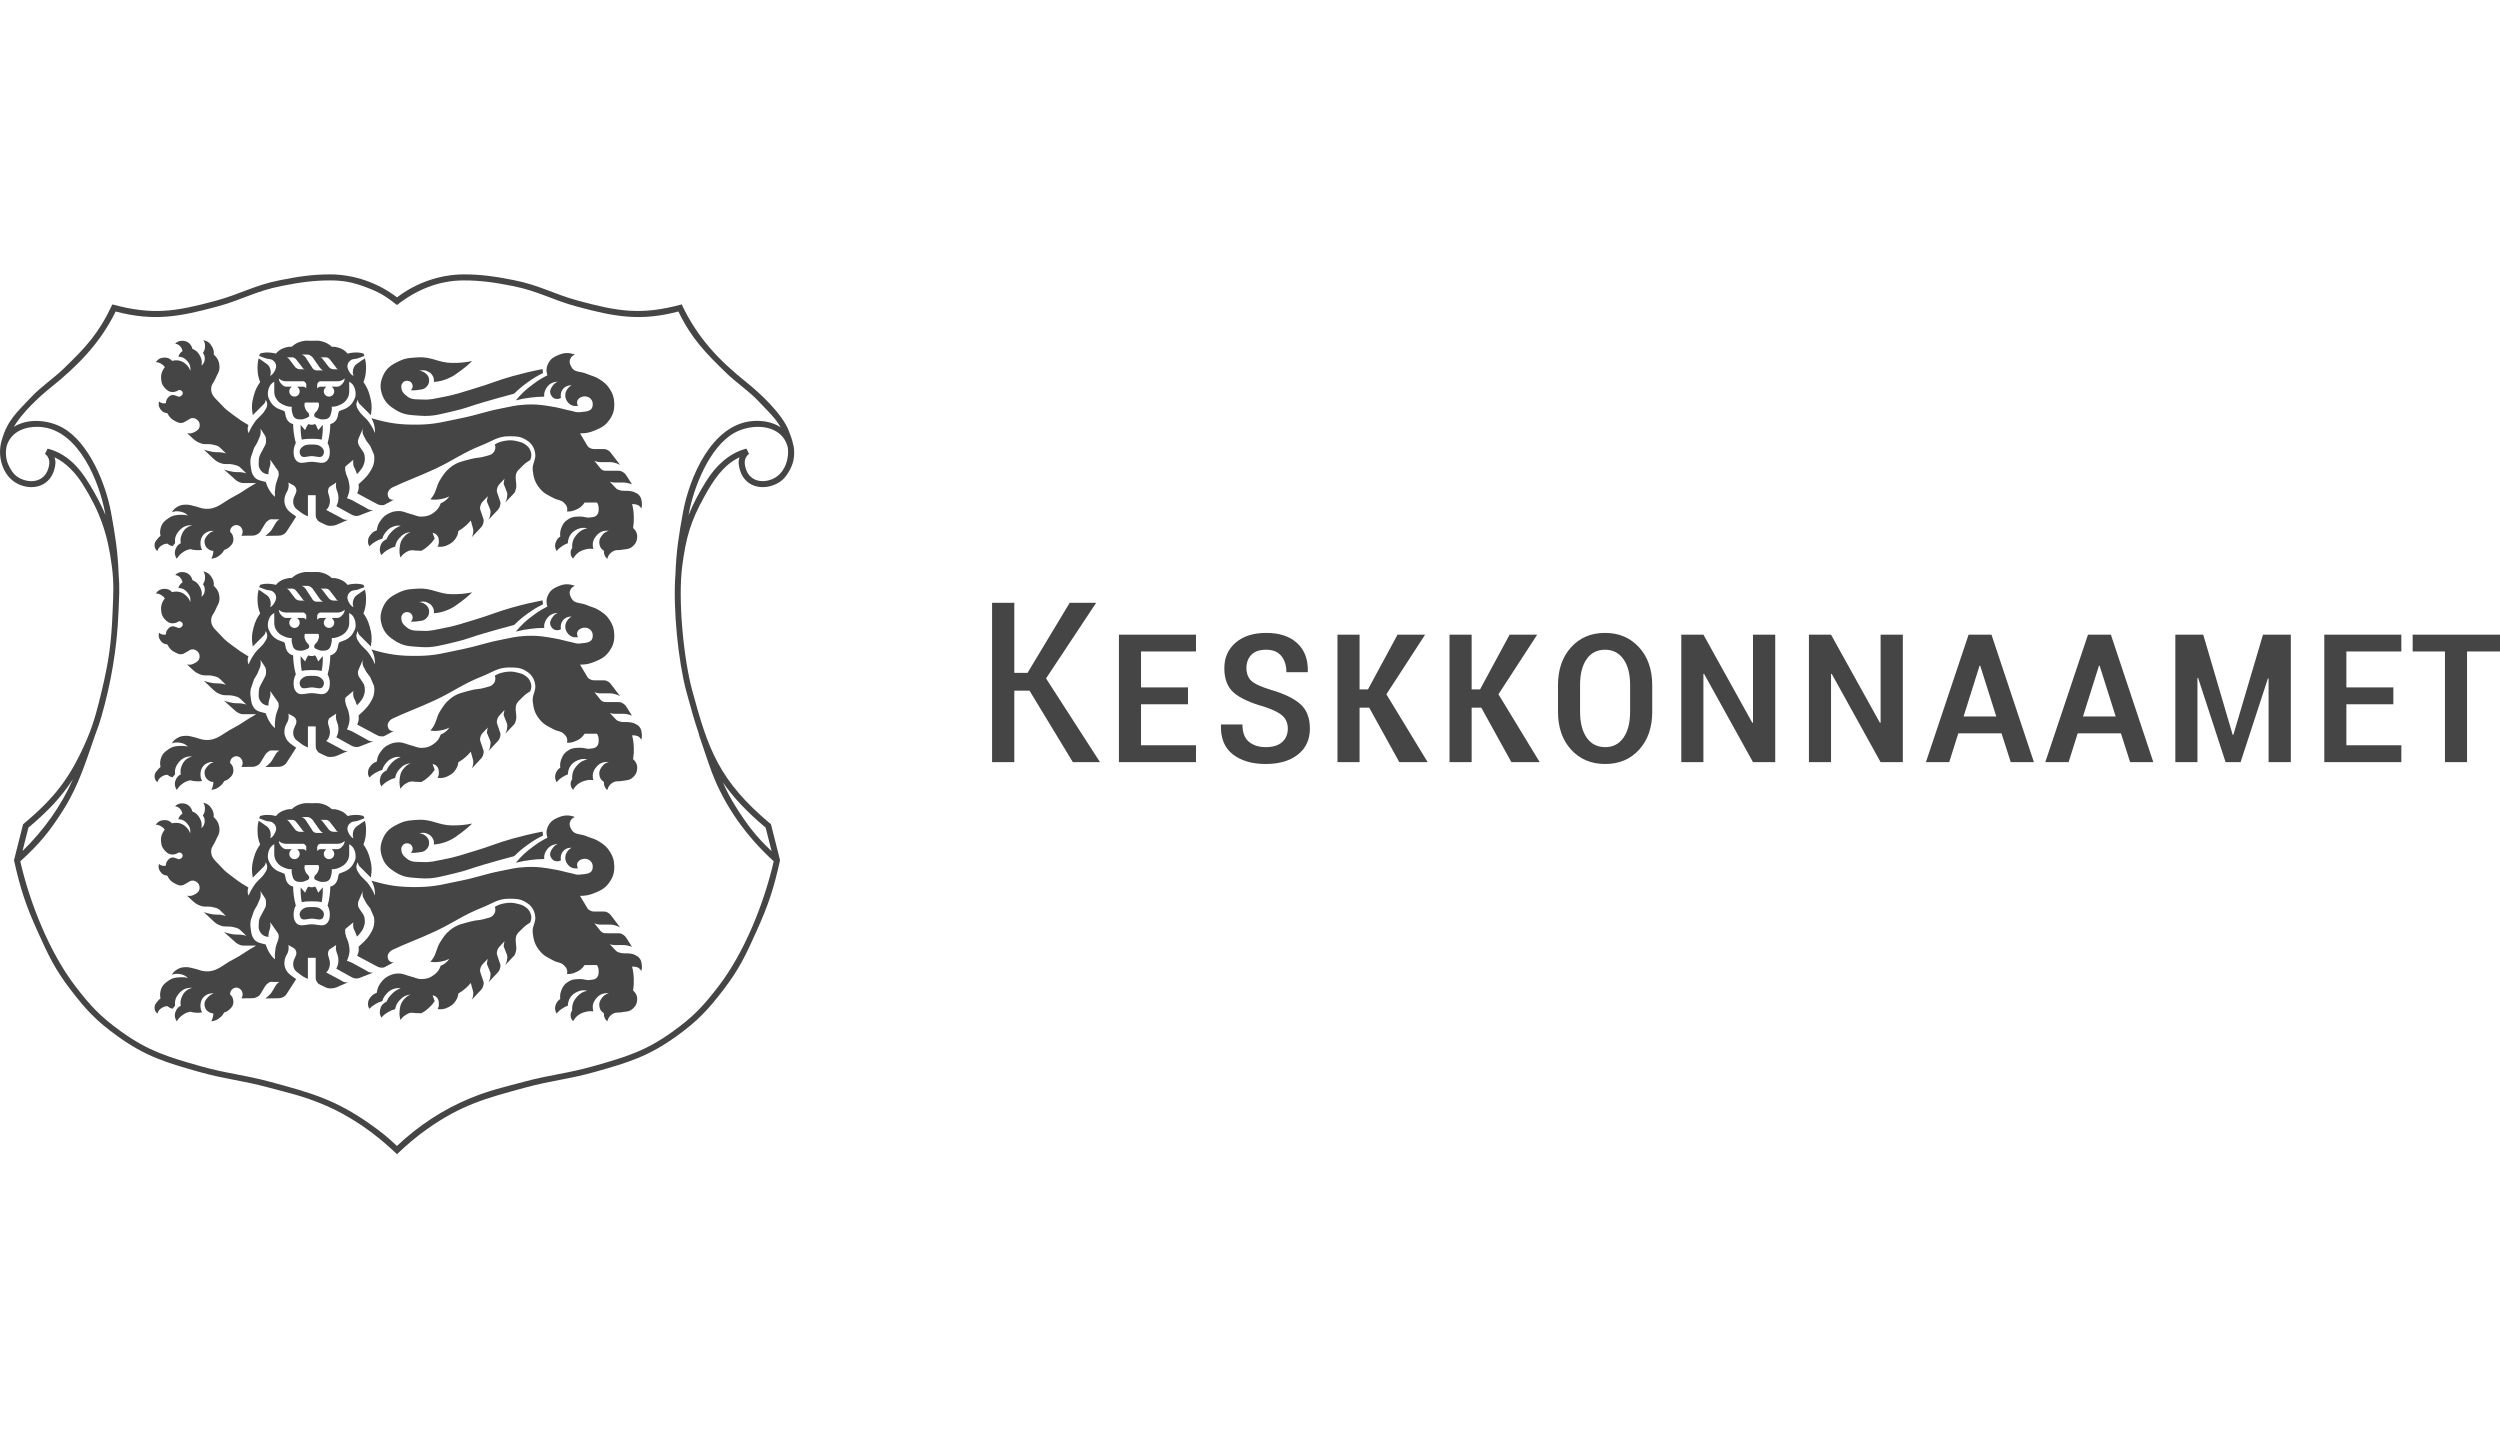
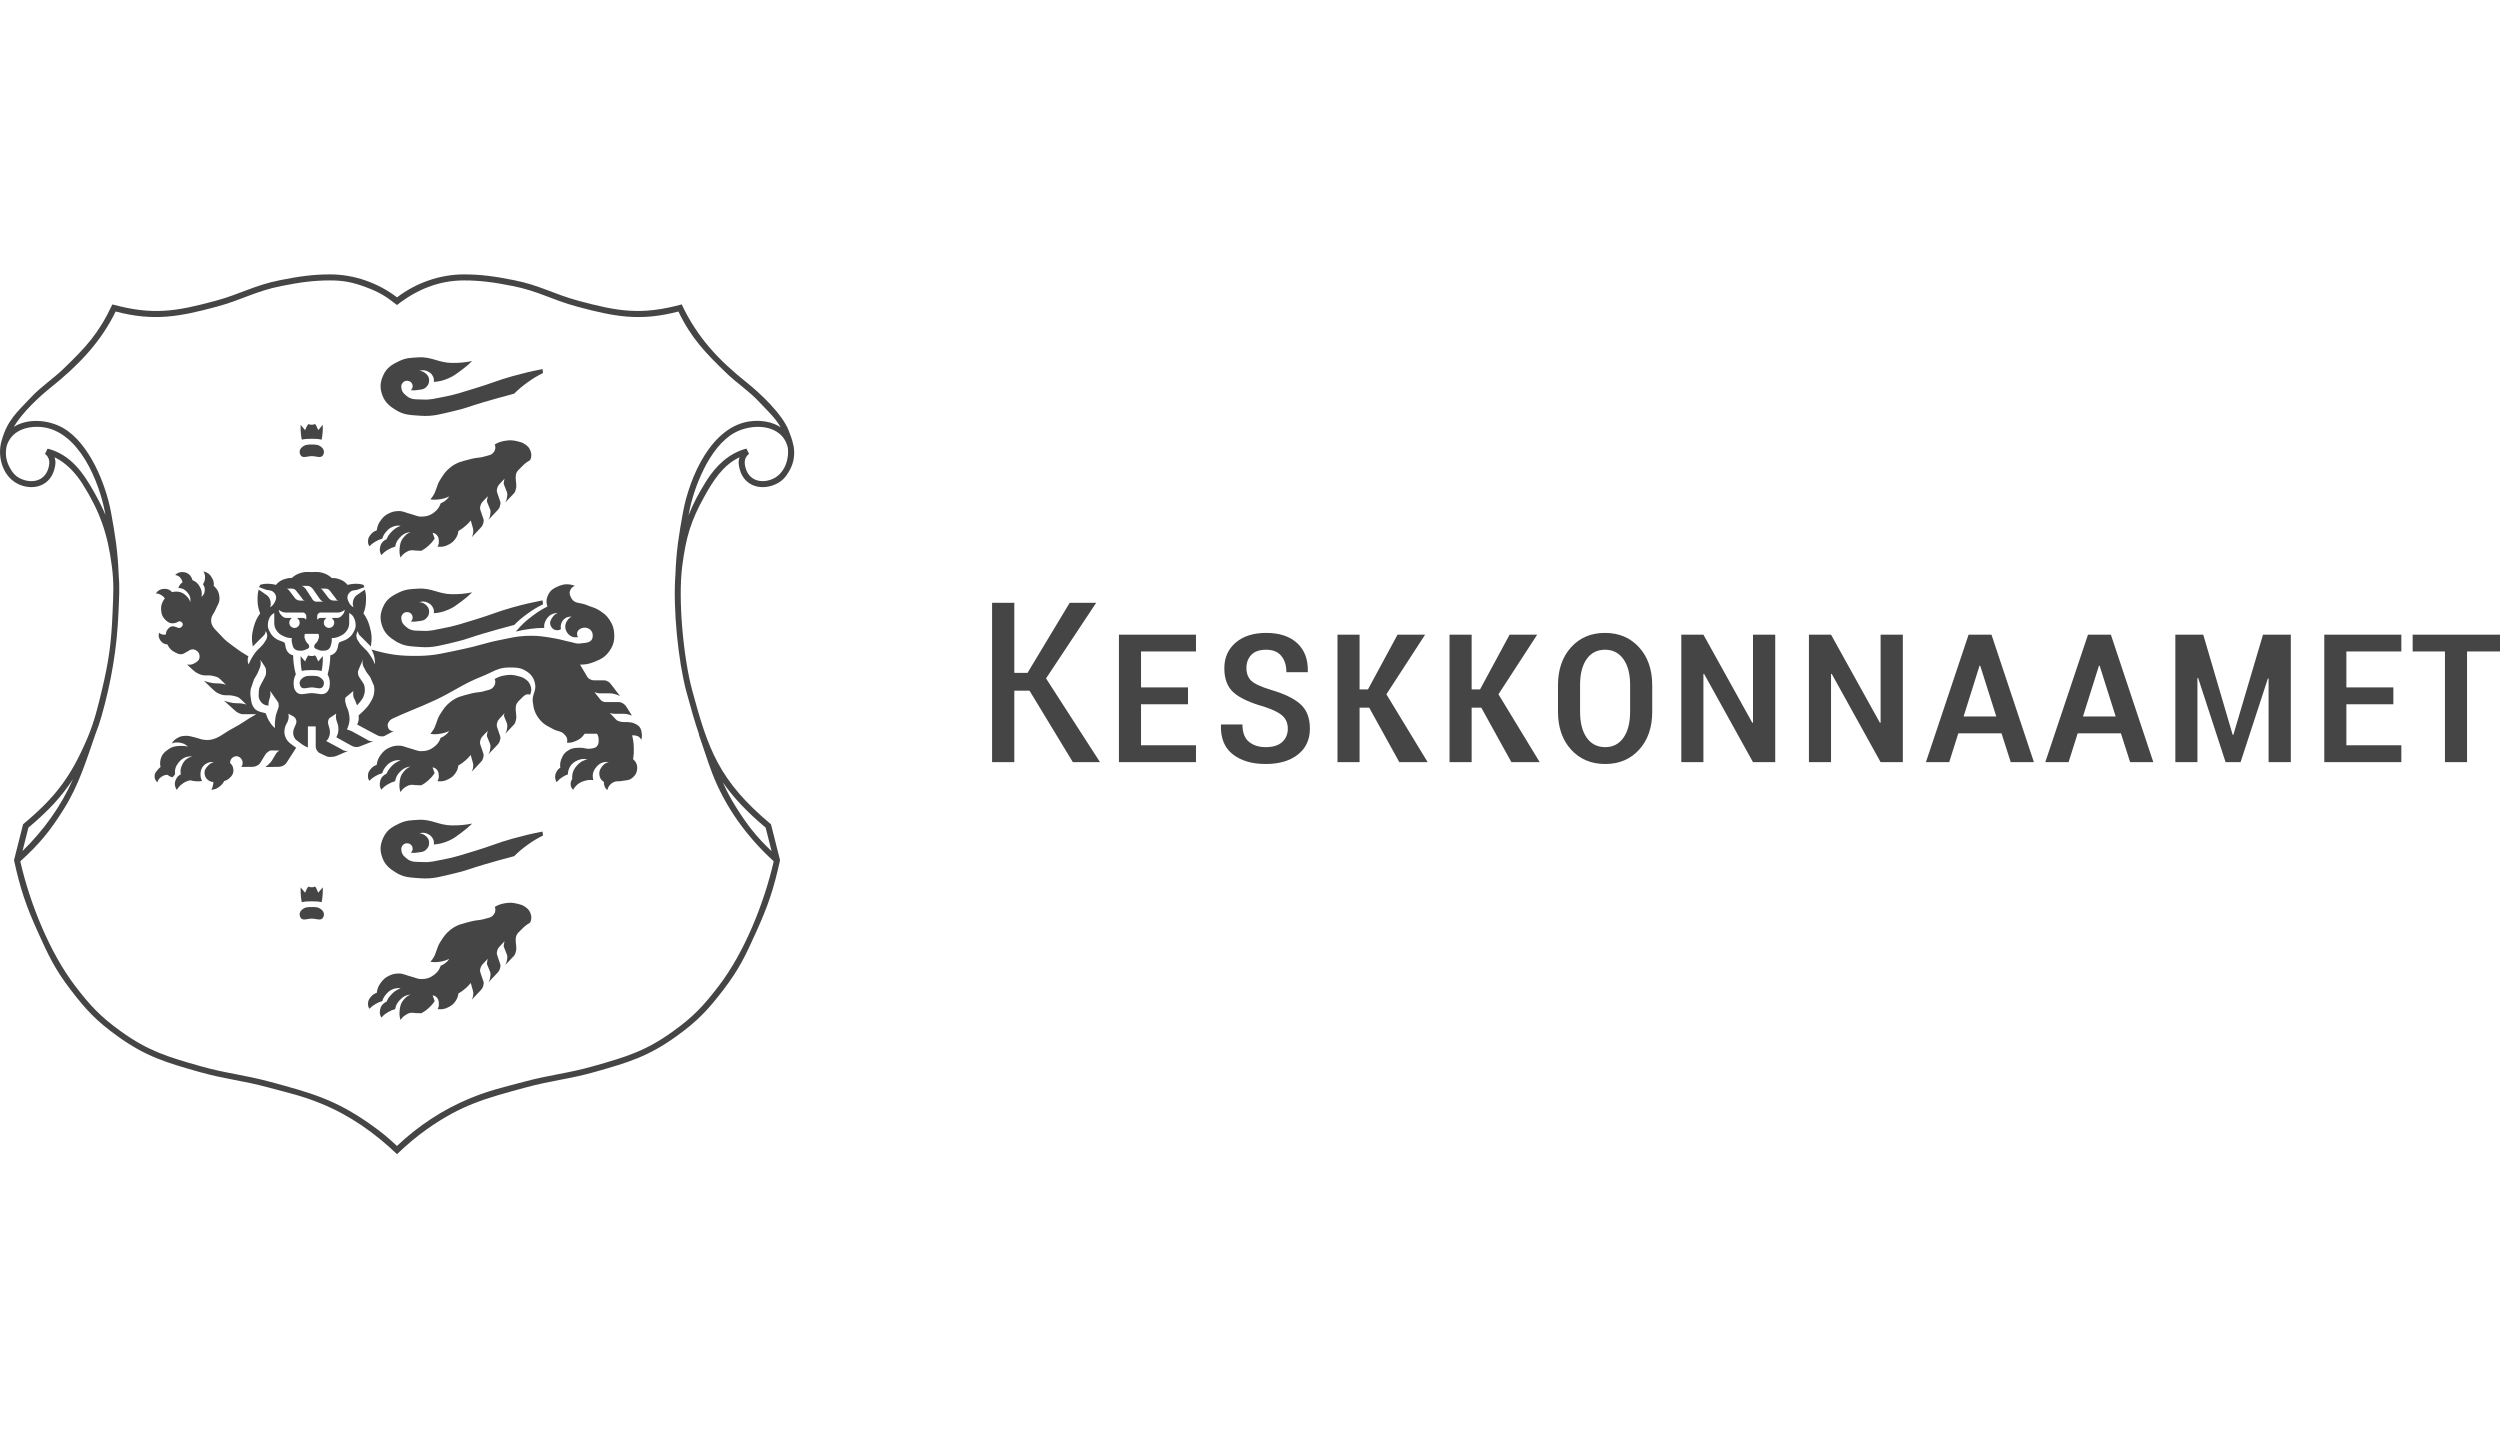
<svg xmlns="http://www.w3.org/2000/svg" version="1.1" id="Layer_1" x="0px" y="0px" viewBox="0 0 112 64" style="enable-background:new 0 0 112 64;" xml:space="preserve">
  <style type="text/css">
	.st0{fill:#1F3C88;}
	.st1{fill:#36B190;}
	.st2{fill:#F8B010;}
	.st3{fill:#FFFFFF;}
	.st4{fill:#454545;}
	.st5{fill-rule:evenodd;clip-rule:evenodd;fill:#FFFFFF;}
	.st6{fill:#323334;}
	.st7{fill-rule:evenodd;clip-rule:evenodd;fill:#323334;}
	.st8{fill-rule:evenodd;clip-rule:evenodd;fill:#454545;}
	.st9{fill:#EC0009;}
	.st10{fill:#F9423A;}
	.st11{fill:#FF0000;}
	.st12{fill-rule:evenodd;clip-rule:evenodd;fill:#0019AF;}
	.st13{fill:#04529C;}
	.st14{fill:#EE4035;}
	.st15{fill:#EE003B;}
	.st16{fill:#004B7F;}
	.st17{fill:#007B6C;}
	.st18{fill-rule:evenodd;clip-rule:evenodd;}
	.st19{clip-path:url(#SVGID_00000111873630965025788980000005265450830135283840_);}
	.st20{fill:#CCE8FF;}
	.st21{fill:#003087;}
	.st22{fill-rule:evenodd;clip-rule:evenodd;fill:#003087;}
	.st23{clip-path:url(#SVGID_00000100351028334939289160000011934196986303727282_);}
	.st24{fill:#990AE3;}
	.st25{fill:#EC5030;}
	.st26{fill:#004097;}
	.st27{fill:#FFF000;}
	.st28{fill:#D2D2D3;}
	.st29{fill-rule:evenodd;clip-rule:evenodd;fill:#ED1C24;}
	.st30{fill-rule:evenodd;clip-rule:evenodd;fill:#FEFEFE;}
	.st31{fill-rule:evenodd;clip-rule:evenodd;fill:#00AEEA;}
	.st32{fill:#99DF2B;}
	.st33{fill:#82BFE9;}
	.st34{fill:#4EA727;}
	.st35{fill:none;}
	.st36{fill-rule:evenodd;clip-rule:evenodd;fill:url(#SVGID_00000008112495473121806470000006848515911433602483_);}
	.st37{fill:url(#SVGID_00000078026966499128146610000014583291871202195329_);}
	.st38{fill:url(#SVGID_00000150785450233290000390000010237429585924198070_);}
	.st39{fill:#FAAF5A;}
	.st40{fill-rule:evenodd;clip-rule:evenodd;fill:url(#SVGID_00000059269552671913821230000002521713248960329906_);}
	.st41{fill:#DC8730;}
	.st42{fill:#8D4428;}
	.st43{fill:#9F5024;}
	.st44{fill:#AD5725;}
	.st45{fill:#E48E33;}
	.st46{fill:#DB7B29;}
	.st47{fill:#FFB560;}
	.st48{fill:#BC6327;}
	.st49{fill:#FFCB80;}
	.st50{fill:#FFD68E;}
	.st51{fill:#D57C3F;}
	.st52{fill:#FFCD85;}
	.st53{fill:#EFA952;}
	.st54{fill:#FDAC4A;}
	.st55{fill:#EB962A;}
	.st56{fill:#FFC378;}
	.st57{fill:#FFCE89;}
	.st58{fill:#FFD79D;}
	.st59{fill:#EEAF67;}
	.st60{fill:#BF6B29;}
	.st61{fill:#FCB664;}
	.st62{fill:#994822;}
	.st63{fill:#D47429;}
	.st64{fill:#E7944B;}
	.st65{fill:#964C25;}
	.st66{fill:#823D1E;}
	.st67{fill:#6C2B13;}
	.st68{fill:#BA6019;}
	.st69{fill:#D89050;}
	.st70{fill:#7E3717;}
	.st71{fill:#94441E;}
	.st72{fill:#DD8732;}
	.st73{fill:#FFC278;}
	.st74{fill:#EA913E;}
	.st75{fill:#C57231;}
	.st76{fill:#642813;}
	.st77{fill:#56220C;}
	.st78{fill:#F49E4D;}
	.st79{fill:#76310A;}
	.st80{fill:#994B17;}
	.st81{fill:#A35622;}
	.st82{fill:#AF6638;}
	.st83{fill:#A5572A;}
	.st84{fill:#E69646;}
	.st85{fill:#D27C3C;}
	.st86{fill:#7A2C13;}
	.st87{fill:#C27138;}
	.st88{fill:#9A4921;}
	.st89{fill:#96441E;}
	.st90{fill:#A04E14;}
	.st91{fill:#AA5A28;}
	.st92{fill:#944428;}
	.st93{fill:#FFC283;}
	.st94{fill:#AA5E33;}
	.st95{fill:#E5872B;}
	.st96{fill:#B96534;}
	.st97{fill:#F29B40;}
	.st98{fill:#B46027;}
	.st99{fill:url(#SVGID_00000001650086897589865830000008884634037545481383_);}
	.st100{fill:url(#SVGID_00000128470772984208827920000010047336366464347018_);}
	.st101{fill:url(#SVGID_00000158739688717960139810000002253869568968804025_);}
	.st102{fill:url(#SVGID_00000113311417442066019270000016706129098954834338_);}
	.st103{fill:url(#SVGID_00000148621931736638969400000017058439568846521993_);}
	.st104{fill:url(#SVGID_00000045611615396940299930000015805045154765790649_);}
	.st105{fill:url(#SVGID_00000126293900851999319710000006648575527346608007_);}
	.st106{fill:url(#SVGID_00000017478304469523403560000010814379933883442094_);}
	.st107{fill:url(#SVGID_00000143597298690489032530000007821956113853918350_);}
	.st108{fill:url(#SVGID_00000153707802964099341030000011156032631097191041_);}
	.st109{fill:url(#SVGID_00000067214189151759266690000011077297919444353946_);}
	.st110{fill:url(#SVGID_00000169546265540620080820000017124369966548678788_);}
	.st111{fill:url(#SVGID_00000172442484628831173840000001456365012531206323_);}
	.st112{fill:url(#SVGID_00000097496610797879006800000017790214010814938532_);}
	.st113{fill:url(#SVGID_00000164478191523267984010000011850903642273985932_);}
	.st114{fill:url(#SVGID_00000095328831756102527630000015943024808015893897_);}
	.st115{fill:url(#SVGID_00000176038801604050764650000016341149386591326106_);}
	.st116{fill:url(#SVGID_00000121261598461189137510000008085403474758531490_);}
	.st117{fill:url(#SVGID_00000154427691581202689540000014679232200860427138_);}
	.st118{fill:url(#SVGID_00000023258657975229132100000001607662636063543230_);}
	.st119{fill:url(#SVGID_00000142160818792961536210000001880893286729592509_);}
	.st120{fill:url(#SVGID_00000158001181305706196970000002639949312063762324_);}
	.st121{fill:url(#SVGID_00000003085240069626404700000006214677578366123675_);}
	.st122{fill:url(#SVGID_00000052823943018519150060000005070727468935764147_);}
	.st123{fill:url(#SVGID_00000006699796970500730950000015062642452531675043_);}
	.st124{fill:url(#SVGID_00000062173808364232957840000006495349026650450602_);}
	.st125{fill:url(#SVGID_00000124148847622546660220000012765630338226347447_);}
	.st126{fill:url(#SVGID_00000181088327357361060690000012289793325953179023_);}
	.st127{fill:url(#SVGID_00000101094196183923181390000007481103350119571875_);}
	.st128{fill:url(#SVGID_00000138575185429816329240000003087288531809984949_);}
	.st129{fill:url(#SVGID_00000063632565484879831240000012884689478087069103_);}
	.st130{fill:url(#SVGID_00000180357065033235553790000007124311480145644987_);}
	.st131{fill:url(#SVGID_00000055683596526849523750000017984583318881623178_);}
	.st132{fill:url(#SVGID_00000031908822854707524450000016670231341160808844_);}
	.st133{fill:url(#SVGID_00000098904029472754046420000016517527154964924569_);}
	.st134{fill:url(#SVGID_00000146496510506021864870000004230591249388966020_);}
	.st135{fill:url(#SVGID_00000002372057371108233490000006434104286256948375_);}
	.st136{fill:url(#SVGID_00000116217273358205995390000017738103079543079079_);}
	.st137{fill:#F8A943;}
	.st138{fill:#EC9C4B;}
	.st139{fill:#B43C19;}
	.st140{fill:#FF5F00;}
	.st141{fill-rule:evenodd;clip-rule:evenodd;fill:#2F313F;}
	.st142{fill:#0078D2;}
	.st143{fill:#0E0F0C;}
	.st144{fill:url(#SVGID_00000181772589966627121130000012031374138559536042_);}
	.st145{fill:url(#SVGID_00000100375909473085014600000004220026164858515864_);}
	.st146{fill:url(#SVGID_00000174593051840399482980000017550268687342388898_);}
	.st147{fill:url(#SVGID_00000164489180875836254520000001097157308500577710_);}
	.st148{fill:url(#SVGID_00000052806184967906098320000009174613668492139171_);}
	.st149{fill:#3E3C72;}
	.st150{fill:#0000EE;}
	.st151{fill:#FFFFFF;filter:url(#Adobe_OpacityMaskFilter);}
	.st152{mask:url(#mask0_725_41931_00000015338116290389380100000005336855685305337004_);}
	.st153{fill:#00BCF1;}
	.st154{fill:#FFFFFF;filter:url(#Adobe_OpacityMaskFilter_00000081638892908150757540000008133333061232922541_);}
	.st155{mask:url(#mask0_725_41931_00000163066846109216243160000006740602701270197413_);}
	.st156{fill:#FFFFFF;filter:url(#Adobe_OpacityMaskFilter_00000119083934064570000250000009260308167128874916_);}
	.st157{mask:url(#mask0_725_41931_00000062158157472660533770000002042990639583501718_);}
	.st158{fill:#FFFFFF;filter:url(#Adobe_OpacityMaskFilter_00000142881783443009568710000007143147653910331309_);}
	.st159{mask:url(#mask0_27791_19872_00000003793173868740436160000000852624104073784250_);}
	.st160{fill:#FFFFFF;filter:url(#Adobe_OpacityMaskFilter_00000145740591024271845730000008599692125387761586_);}
	.st161{mask:url(#mask1_27791_19872_00000055675645383892811770000014190246466104149157_);}
	.st162{fill:#FFFFFF;filter:url(#Adobe_OpacityMaskFilter_00000011713934028297151730000017736434776833294736_);}
	.st163{mask:url(#mask2_27791_19872_00000181074892866715551930000002810000198434197165_);}
	.st164{fill:#FFFFFF;filter:url(#Adobe_OpacityMaskFilter_00000096749493557640410940000015330732809705089930_);}
	.st165{mask:url(#mask0_27791_19872_00000142880223654512375340000011344208488174818198_);}
	.st166{fill:#FFFFFF;filter:url(#Adobe_OpacityMaskFilter_00000144299904921324956100000000322097869992864921_);}
	.st167{mask:url(#mask1_27791_19872_00000083793196628883084000000015099582099293444277_);}
	.st168{fill:#FFFFFF;filter:url(#Adobe_OpacityMaskFilter_00000028305061998831543000000010393319338688689854_);}
	.st169{mask:url(#mask2_27791_19872_00000163052915348231462350000001010992451133889177_);}
	.st170{fill:#FFFFFF;filter:url(#Adobe_OpacityMaskFilter_00000067932015136575399090000013692535156532672939_);}
	.st171{mask:url(#mask0_27791_19872_00000008847887994687973550000001246539301025342595_);}
	.st172{fill:#522492;}
	.st173{fill:#FFFFFF;filter:url(#Adobe_OpacityMaskFilter_00000181809816117712141740000015939849731176962463_);}
	.st174{mask:url(#mask1_27791_19872_00000126309476312142571780000015048651729011488642_);}
	.st175{fill:#FFFFFF;filter:url(#Adobe_OpacityMaskFilter_00000099664057750806140700000015270334586274388634_);}
	.st176{mask:url(#mask2_27791_19872_00000106143975704952262900000008552066231313072556_);}
	.st177{clip-path:url(#SVGID_00000168808500088827254270000017536457096280337795_);}
	.st178{clip-path:url(#SVGID_00000127043597399381243940000015484671421928927908_);}
	.st179{clip-path:url(#SVGID_00000157271169403641048110000013076682094658363318_);}
	.st180{clip-path:url(#SVGID_00000044136272619278394540000010051510819076236435_);}
	.st181{clip-path:url(#SVGID_00000181798171043876082150000016129247051730548358_);}
	.st182{clip-path:url(#SVGID_00000104701930577502283930000012150064996640744352_);}
	.st183{clip-path:url(#SVGID_00000093174886564824702850000016497866232645926825_);}
	.st184{fill:#0079BC;}
	.st185{clip-path:url(#SVGID_00000125589897244843282270000008177308386736336795_);}
	.st186{fill:#095143;}
	.st187{fill-rule:evenodd;clip-rule:evenodd;fill:#4FD896;}
	.st188{fill-rule:evenodd;clip-rule:evenodd;fill:#793032;}
	.st189{fill-rule:evenodd;clip-rule:evenodd;fill:#095143;}
	.st190{fill-rule:evenodd;clip-rule:evenodd;fill:#FB606A;}
	.st191{fill:#27292B;}
	.st192{fill:#FF9640;}
	.st193{fill-rule:evenodd;clip-rule:evenodd;fill:#202020;}
	.st194{clip-path:url(#SVGID_00000028305763313094923270000017816533903296033200_);}
	.st195{fill:#9C78FF;}
	.st196{fill:#FF5C57;}
	.st197{fill:#009EB0;}
	.st198{fill-rule:evenodd;clip-rule:evenodd;fill:#011B18;}
	.st199{clip-path:url(#SVGID_00000152263321218388201060000007784010170990262913_);}
	.st200{fill:#F58220;}
	.st201{fill:#FF6600;}
	.st202{fill:#0072CE;}
	.st203{fill:#FFCB5F;}
	.st204{fill:#FFEBC7;}
	.st205{fill-rule:evenodd;clip-rule:evenodd;fill:#1D1D1B;}
	.st206{fill-rule:evenodd;clip-rule:evenodd;fill:#F7AF3F;}
	.st207{fill:#00294B;}
	.st208{fill-rule:evenodd;clip-rule:evenodd;fill:#020303;}
	.st209{fill-rule:evenodd;clip-rule:evenodd;fill:#EC2025;}
	.st210{fill:#1D1D1B;}
	.st211{fill:#2E3844;}
	.st212{fill:#AFB0B1;}
	.st213{fill:#FA0000;}
	.st214{clip-path:url(#SVGID_00000138553977173464737590000013231513374271157634_);}
	.st215{fill:#2F174C;}
	.st216{fill:#C91235;}
	.st217{fill-rule:evenodd;clip-rule:evenodd;fill:#500778;}
	.st218{fill:#112244;}
	.st219{fill:#231F20;}
	.st220{fill:#DA2235;}
	.st221{fill:#FFFFFF;filter:url(#Adobe_OpacityMaskFilter_00000058561891017773888870000013298830950873129876_);}
	.st222{mask:url(#mask1_2464_1079_00000102533764192501500740000003585393866222413737_);}
	.st223{fill:#FFFFFF;filter:url(#Adobe_OpacityMaskFilter_00000080918544399052121210000014667543619366382762_);}
	.st224{mask:url(#mask1_2464_1079_00000049925751158908823920000011896077156067230883_);}
	.st225{fill:#FFFFFF;filter:url(#Adobe_OpacityMaskFilter_00000085250316627197059070000017911604325888102806_);}
	.st226{mask:url(#mask1_2464_1079_00000121269923645754494110000004143731747859250111_);}
	.st227{fill:#66DF00;}
	.st228{clip-path:url(#SVGID_00000127736040401440784630000004405611973973923206_);}
	.st229{fill:#0539E3;}
	
		.st230{fill-rule:evenodd;clip-rule:evenodd;fill:#FFFFFF;filter:url(#Adobe_OpacityMaskFilter_00000021081931554937203930000005061586974959008928_);}
	.st231{mask:url(#mask0_270_5692_00000113347467778288133560000017370423197283285671_);}
	.st232{fill-rule:evenodd;clip-rule:evenodd;fill:#FFDD56;}
	.st233{fill-rule:evenodd;clip-rule:evenodd;fill:#006E49;}
	.st234{fill:#003399;}
	.st235{fill:#FFCC00;}
	.st236{fill-rule:evenodd;clip-rule:evenodd;fill:#515560;}
	.st237{clip-path:url(#SVGID_00000049185745836638200690000004604754113585053825_);fill:#FFFFFF;}
	.st238{clip-path:url(#SVGID_00000160188954999533059200000007234799594413305261_);}
	.st239{fill:url(#SVGID_00000086668817662897749730000002587448562241127814_);}
	.st240{fill:#A72C32;}
	.st241{clip-path:url(#SVGID_00000101809602000358416190000001752437416640040636_);}
	.st242{fill:url(#SVGID_00000061459975890957527260000004188991914682546867_);}
	.st243{fill:#A7B6BF;}
	.st244{fill:#125752;}
	.st245{fill:#2C5696;}
	.st246{fill-rule:evenodd;clip-rule:evenodd;fill:#2C5696;}
	.st247{fill:#1D428A;}
	.st248{fill:#F1C400;}
	.st249{fill:#001A72;}
	.st250{fill:#EF426F;}
	.st251{fill:#00CFB4;}
	.st252{fill:#353535;}
	.st253{fill:#253B80;}
	.st254{fill-rule:evenodd;clip-rule:evenodd;fill:#253B80;}
	.st255{fill:url(#SVGID_00000074425128929236739240000010369401311984861871_);}
	.st256{fill:url(#SVGID_00000138568764873203755780000010754254126128217238_);}
	.st257{clip-path:url(#SVGID_00000029738795104305402620000000588822539564137872_);fill:#454545;}
	.st258{clip-path:url(#SVGID_00000000182365474579709170000015821127114264283783_);fill:#FFFFFF;}
	.st259{clip-path:url(#SVGID_00000148628944038832983450000000982641909824076978_);}
	.st260{clip-path:url(#SVGID_00000177464723639544903860000013217196086230237882_);}
	.st261{fill:#B6DDDA;}
</style>
  <g>
    <g>
      <path class="st4" d="M112,28.432h-3.913v0.755h1.447v4.957h0.99v-4.957h1.476v-0.755H112z     M107.222,30.795h-2.104v-1.608h2.462v-0.755h-3.452v5.712h3.452v-0.755h-2.462    v-1.838h2.104V30.795z M98.705,28.432h-1.25v5.712h0.99v-3.77l0.03-0.005    l1.231,3.775h0.672l1.225-3.751l0.03,0.005v3.746h0.996v-5.712h-1.246    l-1.329,4.491h-0.029L98.705,28.432z M94.033,29.824h0.029l0.721,2.275h-1.466    L94.033,29.824z M95.43,34.144h1.039l-1.902-5.712h-1.025l-1.913,5.712h1.044    l0.407-1.29h1.937L95.43,34.144z M88.684,29.824h0.03l0.72,2.275h-1.465    L88.684,29.824z M90.081,34.144h1.039l-1.902-5.712h-1.025l-1.912,5.712h1.044    l0.407-1.29h1.936L90.081,34.144z M85.247,28.432h-0.996v3.942l-0.029,0.009    l-2.192-3.951h-0.99v5.712h0.99v-3.947l0.03-0.01l2.191,3.957h0.996V28.432z     M79.53,28.432h-0.996v3.942l-0.029,0.009l-2.192-3.951h-0.991v5.712h0.991    v-3.947l0.029-0.01l2.192,3.957h0.996V28.432z M73.029,31.877    c0,0.499-0.099,0.89-0.297,1.171c-0.198,0.282-0.47,0.424-0.817,0.424    c-0.356,0-0.633-0.141-0.831-0.424c-0.198-0.282-0.297-0.672-0.297-1.171v-1.194    c0-0.489,0.098-0.874,0.294-1.154c0.196-0.281,0.471-0.421,0.824-0.421    c0.35,0,0.624,0.14,0.824,0.421c0.2,0.28,0.3,0.665,0.3,1.154v1.194    H73.029z M74.019,30.692c0-0.697-0.196-1.26-0.588-1.691    c-0.392-0.431-0.901-0.647-1.525-0.647c-0.628,0-1.136,0.216-1.524,0.647    c-0.389,0.431-0.584,0.995-0.584,1.691v1.192c0,0.703,0.195,1.269,0.586,1.698    c0.391,0.43,0.901,0.645,1.532,0.645c0.624,0,1.131-0.215,1.52-0.645    c0.389-0.429,0.584-0.996,0.584-1.698V30.692z M67.71,34.144h1.269l-1.848-3.04    l1.736-2.672h-1.236l-1.324,2.452h-0.377v-2.452H64.939v5.712h0.991v-2.442h0.431    L67.71,34.144z M62.689,34.144h1.27l-1.849-3.04l1.736-2.672h-1.236l-1.324,2.452    h-0.377v-2.452h-0.99v5.712h0.99v-2.442h0.431L62.689,34.144z M57.443,33.242    c-0.167,0.153-0.413,0.23-0.741,0.23c-0.304,0-0.553-0.08-0.748-0.238    c-0.195-0.159-0.292-0.419-0.292-0.779H54.711l-0.014,0.029    c-0.016,0.586,0.162,1.023,0.534,1.311c0.373,0.289,0.863,0.432,1.471,0.432    c0.605,0,1.086-0.141,1.444-0.423c0.358-0.282,0.537-0.67,0.537-1.162    c0-0.479-0.142-0.846-0.427-1.098c-0.284-0.253-0.726-0.466-1.323-0.64    c-0.445-0.136-0.738-0.272-0.88-0.41c-0.142-0.138-0.213-0.328-0.213-0.57    c0-0.236,0.073-0.431,0.218-0.585c0.145-0.154,0.369-0.231,0.669-0.231    c0.297,0,0.522,0.092,0.675,0.276c0.151,0.184,0.228,0.427,0.228,0.73h0.952    l0.009-0.029c0.013-0.543-0.146-0.967-0.478-1.273    c-0.332-0.305-0.794-0.458-1.385-0.458c-0.575,0-1.032,0.145-1.37,0.435    c-0.338,0.291-0.508,0.673-0.508,1.146c0,0.486,0.142,0.853,0.424,1.097    c0.282,0.245,0.735,0.453,1.356,0.627c0.406,0.133,0.684,0.273,0.836,0.417    c0.152,0.145,0.228,0.335,0.228,0.57C57.693,32.891,57.609,33.089,57.443,33.242     M53.222,30.795h-2.104v-1.608h2.462v-0.755H50.128v5.712h3.452v-0.755h-2.462    v-1.838h2.104V30.795z M48.064,34.144h1.216l-2.417-3.751l2.245-3.388h-1.186    l-1.888,3.138h-0.593v-3.138h-0.996v7.139h0.996v-3.201h0.682L48.064,34.144z" />
    </g>
    <path class="st4" d="M14.461,39.837c0.004,0.193-0.013,0.391-0.052,0.581   c-0.149-0.038-0.292-0.038-0.445-0.038c-0.15,0-0.298,0.002-0.445,0.038   c-0.045-0.223-0.054-0.44-0.052-0.664l0.201,0.239   c0.019-0.041,0.104-0.256,0.151-0.267l0.011-0.005   c0.056,0.03,0.071,0.027,0.135,0.027c0.064,0,0.08,0.003,0.14-0.03   c0.053,0.022,0.085,0.129,0.107,0.173c0.017,0.036,0.034,0.075,0.046,0.101   l0.202-0.239C14.461,39.754,14.461,39.837,14.461,39.837z" />
    <path class="st8" d="M21.152,36.896c-0.345,0.066-0.546,0.082-0.898,0.082   c-0.599-0.002-0.916-0.286-1.512-0.25c-0.338,0.022-0.544,0.019-0.85,0.162   c-0.344,0.162-0.572,0.304-0.728,0.653c-0.143,0.322-0.152,0.572-0.028,0.902   c0.121,0.318,0.341,0.487,0.594,0.642c0.374,0.231,0.637,0.222,1.076,0.258   c0.618,0.047,0.956-0.082,1.552-0.217c0.511-0.115,0.784-0.239,1.285-0.384   c0.541-0.158,0.847-0.243,1.391-0.388c0.217-0.212,0.351-0.325,0.597-0.504   c0.257-0.184,0.413-0.279,0.697-0.421l-0.024-0.176   c-0.532,0.104-0.829,0.176-1.352,0.319c-0.65,0.18-0.999,0.344-1.647,0.537   c-0.576,0.169-0.896,0.295-1.487,0.401c-0.333,0.059-0.522,0.128-0.861,0.108   c-0.294-0.016-0.517,0.031-0.742-0.162c-0.114-0.097-0.197-0.162-0.224-0.308   c-0.019-0.1-0.027-0.174,0.031-0.257c0.052-0.075,0.115-0.111,0.206-0.114   c0.115-0.002,0.209,0.056,0.247,0.166c0.031,0.1,0.005,0.19-0.074,0.256   c0.124,0.012,0.198,0.011,0.319-0.009c0.146-0.024,0.247-0.015,0.355-0.114   c0.1-0.089,0.147-0.174,0.149-0.308c0.002-0.157-0.066-0.264-0.194-0.352   c-0.085-0.058-0.146-0.077-0.248-0.08c0.149-0.049,0.26-0.042,0.401,0.03   c0.073,0.038,0.114,0.069,0.165,0.136c0.08,0.104,0.105,0.198,0.087,0.33   c0.261-0.024,0.413-0.061,0.653-0.162c0.246-0.105,0.363-0.207,0.578-0.364   C20.866,37.159,20.973,37.068,21.152,36.896" />
    <path class="st8" d="M13.969,40.635c-0.176,0-0.305,0-0.435,0.118   c-0.035,0.03-0.058,0.049-0.08,0.09c-0.046,0.086-0.038,0.162,0.002,0.251   c0.084,0.181,0.311,0.06,0.513,0.06c0.201,0,0.427,0.121,0.512-0.06   c0.039-0.089,0.046-0.166,0-0.251c-0.023-0.041-0.045-0.06-0.078-0.09   C14.271,40.635,14.142,40.635,13.969,40.635" />
    <path class="st8" d="M23.363,41.64c-0.106,0.111-0.197,0.165-0.241,0.311   c-0.031,0.099-0.014,0.264-0.014,0.264l0.02,0.203   c0.009,0.089,0.004,0.141-0.021,0.226c-0.02,0.077-0.032,0.124-0.086,0.182   l-0.388,0.413c0.049-0.086,0.067-0.14,0.082-0.237   c0.014-0.096,0.025-0.157-0.011-0.248l-0.128-0.325   c-0.022-0.053-0.005-0.09,0.003-0.146c0.006-0.046,0.011-0.063,0.028-0.12   l-0.217,0.233c-0.053,0.058-0.082,0.096-0.107,0.173   c-0.026,0.083-0.037,0.14-0.009,0.223l0.135,0.399   c0.024,0.068,0.011,0.113-0.006,0.184c-0.025,0.099-0.063,0.148-0.133,0.223   l-0.388,0.41c0.049-0.083,0.067-0.138,0.081-0.235   c0.015-0.096,0.026-0.159-0.012-0.25l-0.126-0.305   c-0.022-0.055-0.005-0.091,0.003-0.148c0.007-0.047,0.011-0.064,0.029-0.118   l-0.218,0.225c-0.054,0.058-0.082,0.1-0.107,0.173   c-0.027,0.082-0.037,0.144-0.009,0.226l0.135,0.396   c0.023,0.069,0.009,0.115-0.007,0.184c-0.025,0.099-0.062,0.151-0.133,0.225   l-0.388,0.411c0.036-0.067,0.051-0.105,0.064-0.18   c0.015-0.09,0.015-0.149-0.01-0.236l-0.094-0.339   c-0.078,0.094-0.127,0.146-0.219,0.228c-0.122,0.107-0.197,0.162-0.337,0.245   c-0.015,0.129-0.042,0.206-0.113,0.319c-0.087,0.138-0.166,0.204-0.309,0.281   c-0.177,0.096-0.309,0.121-0.509,0.099c0.052-0.096,0.066-0.167,0.056-0.278   c-0.009-0.096-0.02-0.165-0.086-0.237c-0.056-0.063-0.107-0.09-0.193-0.102   c0.017,0.045,0.026,0.069,0.042,0.114c0.02,0.054,0.031,0.087,0.051,0.143   c-0.089,0.135-0.15,0.204-0.268,0.311c-0.117,0.107-0.19,0.159-0.328,0.234   c-0.104-0.002-0.165-0.005-0.269-0.008c-0.08-0.005-0.127-0.022-0.206-0.012   c-0.094,0.014-0.144,0.042-0.226,0.094c-0.107,0.066-0.163,0.121-0.231,0.231   c-0.042-0.135-0.053-0.215-0.047-0.355c0.011-0.24,0.049-0.399,0.206-0.577   c0.093-0.107,0.165-0.159,0.297-0.215c-0.226,0.03-0.363,0.104-0.515,0.278   c-0.107,0.124-0.151,0.217-0.184,0.38c-0.122,0.033-0.19,0.06-0.297,0.124   c-0.14,0.08-0.215,0.137-0.319,0.256c-0.075-0.129-0.089-0.234-0.052-0.38   c0.024-0.102,0.056-0.162,0.133-0.236c0.049-0.047,0.082-0.067,0.145-0.094   c0.055-0.121,0.096-0.187,0.184-0.286c0.143-0.162,0.253-0.242,0.454-0.318   c-0.146-0.02-0.237-0.005-0.372,0.049c-0.132,0.057-0.195,0.118-0.289,0.228   c-0.086,0.102-0.124,0.171-0.162,0.297c-0.127,0.036-0.198,0.066-0.311,0.135   c-0.113,0.066-0.173,0.112-0.267,0.209c-0.056-0.09-0.069-0.156-0.061-0.261   c0.009-0.118,0.053-0.187,0.129-0.278c0.08-0.093,0.146-0.135,0.261-0.177   c0.027-0.195,0.075-0.311,0.195-0.47c0.118-0.155,0.213-0.231,0.391-0.311   c0.138-0.061,0.226-0.078,0.376-0.083c0.224-0.009,0.343,0.08,0.56,0.132   c0.193,0.044,0.297,0.121,0.495,0.116c0.219-0.005,0.358-0.044,0.535-0.177   c0.166-0.121,0.245-0.228,0.314-0.421c0.084-0.032,0.129-0.057,0.201-0.112   c0.082-0.064,0.125-0.111,0.184-0.196c-0.144,0.067-0.233,0.097-0.391,0.125   c-0.175,0.03-0.279,0.03-0.455,0.008c0.038-0.047,0.059-0.071,0.094-0.121   c0.187-0.264,0.168-0.482,0.34-0.754c0.147-0.231,0.231-0.371,0.444-0.544   c0.308-0.253,0.561-0.287,0.946-0.391c0.249-0.068,0.404-0.042,0.65-0.124   c0.127-0.044,0.224-0.035,0.318-0.134c0.066-0.067,0.101-0.118,0.114-0.213   c0.009-0.071,0.004-0.115-0.024-0.178c0.162-0.094,0.263-0.129,0.444-0.162   c0.222-0.038,0.359-0.033,0.578,0.022c0.133,0.033,0.217,0.052,0.329,0.129   c0.115,0.079,0.182,0.14,0.237,0.266c0.069,0.16,0.069,0.287,0,0.446   C23.586,41.431,23.498,41.5,23.363,41.64" />
-     <path class="st8" d="M28.748,43.197c-0.016-0.113-0.03-0.182-0.099-0.27   c-0.071-0.09-0.168-0.129-0.244-0.165c-0.073-0.033-0.223-0.053-0.303-0.053   h-0.093c-0.086,0-0.137,0.002-0.22-0.022c-0.081-0.022-0.134-0.033-0.192-0.091   l-0.282-0.3c0.039,0.019,0.067,0.025,0.112,0.033   c0.039,0.005,0.061,0.009,0.1,0.009h0.403c0.089,0,0.139,0.011,0.225,0.032   c0.064,0.014,0.097,0.025,0.158,0.05l-0.216-0.344   c-0.051-0.081-0.081-0.129-0.158-0.185c-0.078-0.055-0.136-0.082-0.234-0.082   h-0.504c-0.082,0-0.136,0.005-0.21-0.033c-0.071-0.035-0.095-0.08-0.145-0.14   l-0.22-0.278c0.049,0.027,0.082,0.036,0.136,0.049   c0.046,0.008,0.072,0.014,0.118,0.014h0.442c0.107,0,0.169,0.016,0.271,0.046   c0.075,0.025,0.118,0.042,0.188,0.08l-0.41-0.537   c-0.043-0.055-0.071-0.086-0.131-0.118c-0.069-0.041-0.117-0.055-0.196-0.055   h-0.39c-0.076,0-0.123-0.002-0.192-0.033c-0.071-0.033-0.114-0.057-0.151-0.124   l-0.325-0.544c0.264-0.003,0.42-0.033,0.665-0.135   c0.285-0.118,0.462-0.209,0.641-0.459c0.18-0.253,0.238-0.455,0.227-0.766   c-0.011-0.261-0.064-0.418-0.206-0.638c-0.134-0.208-0.254-0.299-0.461-0.432   c-0.207-0.136-0.358-0.15-0.586-0.247c-0.26-0.114-0.53-0.045-0.664-0.295   c-0.062-0.116-0.107-0.206-0.067-0.333c0.039-0.118,0.107-0.187,0.224-0.229   c-0.278-0.099-0.487-0.093-0.759,0.025c-0.188,0.083-0.311,0.149-0.414,0.328   c-0.112,0.195-0.13,0.36-0.062,0.574c-0.265,0.135-0.408,0.226-0.647,0.402   c-0.33,0.245-0.503,0.406-0.768,0.72c0.256-0.063,0.403-0.09,0.664-0.123   c0.235-0.031,0.37-0.039,0.608-0.042c-0.011-0.135,0.007-0.22,0.071-0.34   c0.116-0.216,0.293-0.325,0.538-0.329c-0.107,0.041-0.165,0.088-0.232,0.181   c-0.089,0.126-0.149,0.242-0.089,0.386c0.052,0.123,0.143,0.197,0.278,0.203   c0.074,0.005,0.122-0.009,0.186-0.05c-0.02-0.082-0.018-0.134,0.002-0.217   c0.056-0.22,0.246-0.355,0.473-0.339c-0.071,0.034-0.106,0.064-0.157,0.124   c-0.154,0.18-0.172,0.415-0.031,0.606c0.118,0.159,0.278,0.222,0.473,0.187   c-0.03-0.051-0.04-0.086-0.042-0.146c-0.001-0.173,0.177-0.278,0.351-0.278   c0.187,0.003,0.344,0.138,0.352,0.325c0.018,0.377-0.304,0.349-0.568,0.382   c-0.171,0.025-0.268-0.035-0.436-0.068c-0.246-0.047-0.378-0.1-0.624-0.144   c-0.54-0.1-0.854-0.151-1.401-0.123c-0.429,0.021-0.667,0.093-1.089,0.174   c-0.683,0.131-1.05,0.285-1.731,0.423c-0.759,0.151-1.191,0.289-1.964,0.297   c-0.828,0.011-1.309-0.055-2.102-0.286c0.086,0.151,0.118,0.25,0.146,0.42   c0.015,0.096,0.013,0.152,0.013,0.248c-0.08-0.195-0.14-0.3-0.258-0.473   c-0.157-0.235-0.33-0.304-0.474-0.547c-0.033-0.059-0.063-0.089-0.082-0.155   c-0.02-0.069-0.025-0.114-0.009-0.184c0.012-0.056,0.027-0.089,0.061-0.135   c0,0.052,0.008,0.082,0.03,0.126c0.017,0.03,0.028,0.047,0.053,0.07   l0.495,0.494c0.056-0.341,0.045-0.554-0.049-0.886   c-0.071-0.248-0.134-0.384-0.281-0.597c0.082-0.221,0.107-0.359,0.114-0.597   c0.004-0.181-0.006-0.286-0.049-0.462c-0.108,0.064-0.168,0.104-0.27,0.179   c-0.068,0.052-0.12,0.069-0.172,0.137c-0.06,0.078-0.082,0.138-0.096,0.237   c-0.011,0.091-0.005,0.146,0.022,0.231c-0.101-0.06-0.154-0.119-0.206-0.226   c-0.049-0.102-0.082-0.176-0.052-0.286c0.024-0.082,0.06-0.124,0.124-0.179   c0.101-0.088,0.201-0.054,0.327-0.096c0.118-0.04,0.184-0.065,0.3-0.113   c-0.005-0.024-0.011-0.036-0.02-0.058c-0.011-0.019-0.019-0.031-0.032-0.049   c-0.171-0.044-0.275-0.053-0.453-0.038c-0.097,0.009-0.152,0.018-0.246,0.043   c-0.127-0.143-0.23-0.209-0.413-0.267c-0.113-0.036-0.182-0.044-0.297-0.042   c-0.149-0.129-0.254-0.187-0.443-0.239c-0.172-0.046-0.278-0.026-0.453-0.026   c-0.179,0-0.284-0.02-0.456,0.026c-0.188,0.053-0.296,0.11-0.442,0.239   c-0.118-0.002-0.187,0.005-0.3,0.042c-0.182,0.057-0.286,0.124-0.411,0.267   c-0.096-0.025-0.151-0.035-0.246-0.043c-0.178-0.015-0.282-0.006-0.454,0.038   c-0.011,0.016-0.016,0.027-0.027,0.046c-0.011,0.024-0.016,0.036-0.024,0.061   c0.115,0.048,0.181,0.073,0.3,0.113c0.126,0.042,0.226,0.008,0.327,0.096   c0.067,0.055,0.101,0.096,0.124,0.179c0.031,0.111-0.003,0.184-0.053,0.286   c-0.053,0.107-0.103,0.166-0.206,0.226c0.029-0.086,0.034-0.14,0.022-0.231   c-0.013-0.099-0.036-0.158-0.096-0.237c-0.052-0.068-0.103-0.086-0.17-0.137   c-0.102-0.075-0.162-0.115-0.27-0.184c-0.041,0.179-0.052,0.285-0.049,0.468   c0.005,0.238,0.033,0.376,0.116,0.597c-0.149,0.213-0.213,0.349-0.284,0.597   c-0.093,0.333-0.104,0.545-0.046,0.886l0.493-0.494   c0.024-0.023,0.035-0.04,0.052-0.07c0.022-0.044,0.031-0.075,0.031-0.126   c0.035,0.046,0.049,0.079,0.062,0.135c0.015,0.071,0.009,0.115-0.009,0.184   c-0.02,0.065-0.049,0.096-0.083,0.155c-0.143,0.243-0.316,0.312-0.473,0.547   c-0.118,0.173-0.177,0.28-0.259,0.473c-0.031-0.067-0.04-0.111-0.042-0.184   c0-0.071,0.009-0.113,0.035-0.177c-0.263-0.151-0.409-0.247-0.65-0.432   c-0.231-0.176-0.377-0.265-0.566-0.483c-0.226-0.259-0.49-0.412-0.453-0.752   c0.02-0.177,0.123-0.248,0.189-0.413c0.082-0.203,0.192-0.314,0.182-0.533   C9.818,36.916,9.745,36.763,9.571,36.605c0.013-0.137-0.005-0.225-0.074-0.349   c-0.091-0.168-0.204-0.253-0.391-0.297c0.064,0.106,0.082,0.184,0.073,0.308   c-0.006,0.11-0.031,0.177-0.092,0.268c0.064,0.087,0.086,0.159,0.082,0.268   c-0.005,0.127-0.047,0.213-0.146,0.298c0.031-0.173,0.011-0.289-0.071-0.442   c-0.086-0.157-0.173-0.24-0.338-0.309c-0.049-0.22-0.229-0.362-0.454-0.36   c-0.135,0.002-0.223,0.038-0.319,0.133c0.12,0.016,0.198,0.064,0.266,0.163   c0.038,0.058,0.056,0.099,0.064,0.166c-0.047,0.031-0.069,0.053-0.104,0.094   c-0.042,0.052-0.06,0.088-0.082,0.154c0.175,0.008,0.288,0.063,0.4,0.195   c0.119,0.137,0.157,0.264,0.136,0.442c-0.036-0.105-0.069-0.165-0.144-0.247   c-0.184-0.201-0.405-0.267-0.67-0.204c-0.106-0.113-0.217-0.155-0.37-0.145   c-0.162,0.011-0.27,0.071-0.36,0.206c0.104,0.005,0.168,0.024,0.256,0.082   c0.069,0.042,0.102,0.075,0.148,0.14c-0.044,0.052-0.066,0.085-0.096,0.147   c-0.064,0.133-0.082,0.224-0.072,0.369c0.011,0.162,0.039,0.268,0.144,0.391   c0.113,0.133,0.22,0.215,0.392,0.206c0.056-0.003,0.089-0.013,0.144-0.031   c0.06-0.019,0.091-0.065,0.154-0.059c0.154,0.018,0.207,0.224,0,0.296   c-0.055,0.019-0.088-0.019-0.144-0.031c-0.071-0.016-0.106-0.049-0.177-0.041   c-0.094,0.008-0.149,0.051-0.209,0.123c-0.064,0.075-0.086,0.138-0.087,0.237   c-0.07,0.021-0.117,0.021-0.186,0c-0.052-0.016-0.082-0.035-0.124-0.072   c-0.035,0.133-0.016,0.238,0.064,0.351c0.08,0.112,0.171,0.163,0.308,0.173   c0.089,0.184,0.187,0.282,0.372,0.369c0.089,0.044,0.146,0.075,0.245,0.072   C8.232,39.667,8.286,39.598,8.397,39.546c0.074-0.033,0.104-0.082,0.186-0.091   c0.086-0.011,0.144,0.003,0.215,0.049c0.102,0.069,0.147,0.157,0.144,0.278   c-0.003,0.158-0.118,0.24-0.261,0.309c-0.107,0.049-0.187,0.06-0.303,0.035   l0.256,0.239c0.089,0.08,0.143,0.123,0.25,0.173   c0.113,0.052,0.187,0.077,0.311,0.077h0.049c0.122,0,0.192,0,0.309,0.031   c0.127,0.03,0.213,0.042,0.303,0.132l0.265,0.259   c-0.067-0.025-0.108-0.034-0.18-0.044c-0.058-0.012-0.091-0.017-0.149-0.017   H9.728c-0.135,0-0.212-0.013-0.344-0.043c-0.101-0.023-0.156-0.039-0.253-0.072   l0.418,0.396c0.086,0.082,0.14,0.124,0.248,0.174   c0.115,0.051,0.187,0.076,0.311,0.076h0.049c0.121,0,0.192,0,0.311,0.031   c0.123,0.03,0.209,0.044,0.302,0.132l0.27,0.259   c-0.066-0.025-0.107-0.034-0.179-0.044c-0.058-0.011-0.091-0.014-0.148-0.014   h-0.083c-0.134,0-0.212-0.016-0.344-0.043c-0.102-0.025-0.157-0.039-0.253-0.075   l0.484,0.432c0.061,0.056,0.096,0.088,0.171,0.122   c0.08,0.035,0.129,0.055,0.215,0.055h0.575   c-0.487,0.269-0.617,0.41-1.043,0.628c-0.466,0.238-0.712,0.559-1.236,0.525   c-0.202-0.013-0.305-0.082-0.503-0.124c-0.129-0.027-0.201-0.06-0.33-0.063   c-0.173,0-0.285,0.013-0.431,0.104c-0.113,0.069-0.169,0.124-0.237,0.237   c0.132-0.047,0.22-0.056,0.36-0.031c0.154,0.025,0.243,0.069,0.361,0.173   c-0.116-0.025-0.182-0.034-0.3-0.031c-0.232,0.005-0.384,0.025-0.575,0.155   C7.357,44.064,7.244,44.176,7.192,44.399c-0.028,0.124-0.028,0.204,0,0.328   c-0.058,0.043-0.088,0.075-0.133,0.132c-0.075,0.094-0.132,0.151-0.135,0.27   c-0.002,0.121,0.033,0.203,0.124,0.281c0.044-0.129,0.107-0.204,0.226-0.27   c0.08-0.044,0.134-0.06,0.228-0.064c0.033,0.027,0.052,0.042,0.091,0.064   c0.049,0.027,0.079,0.038,0.134,0.052l0.114-0.134   C7.822,44.839,7.867,44.691,8.006,44.52c0.165-0.198,0.349-0.28,0.608-0.266   c-0.24,0.066-0.383,0.192-0.474,0.42c-0.057,0.14-0.066,0.234-0.041,0.383   c-0.107,0.055-0.162,0.112-0.215,0.22c-0.08,0.171-0.069,0.325,0.039,0.479   c0.068-0.12,0.126-0.181,0.236-0.267c0.126-0.093,0.214-0.135,0.369-0.165   c0.08,0.024,0.126,0.033,0.209,0.042c0.123,0.013,0.195,0.01,0.317-0.012   c-0.05-0.09-0.067-0.151-0.073-0.256c-0.011-0.253,0.097-0.464,0.33-0.556   c0.1-0.038,0.164-0.046,0.268-0.03c-0.107,0.028-0.168,0.064-0.245,0.144   c-0.122,0.121-0.196,0.234-0.166,0.402c0.022,0.129,0.075,0.209,0.184,0.278   c0.071,0.044,0.122,0.06,0.206,0.064c-0.001,0.066-0.005,0.101-0.022,0.165   c-0.016,0.077-0.033,0.118-0.071,0.19c0.165-0.019,0.264-0.06,0.391-0.166   c0.09-0.075,0.133-0.129,0.187-0.231c0.086-0.022,0.135-0.047,0.206-0.105   c0.146-0.118,0.231-0.25,0.202-0.437c-0.016-0.115-0.054-0.184-0.14-0.261   c-0.017-0.162,0.115-0.308,0.278-0.311c0.172,0,0.303,0.173,0.278,0.344   c-0.009,0.058-0.022,0.09-0.057,0.138l0.501-0.006   c0.077-0.002,0.123-0.013,0.192-0.049c0.08-0.038,0.124-0.071,0.168-0.146   l0.201-0.333c0.036-0.061,0.064-0.093,0.124-0.135   c0.055-0.042,0.09-0.071,0.159-0.069l0.361,0.003   c-0.042,0.024-0.064,0.041-0.098,0.077c-0.028,0.031-0.046,0.046-0.067,0.086   l-0.162,0.272c-0.05,0.086-0.093,0.124-0.165,0.19   c-0.051,0.049-0.083,0.074-0.14,0.115l0.597-0.011   c0.08,0,0.126-0.011,0.195-0.046c0.077-0.038,0.122-0.075,0.168-0.149   l0.424-0.661c-0.092-0.08-0.391-0.225-0.479-0.473   c-0.039-0.104-0.053-0.171-0.047-0.283c0.003-0.093,0.02-0.146,0.053-0.237   c0.03-0.088,0.075-0.123,0.102-0.211c0.022-0.069,0.033-0.107,0.035-0.18   c0-0.054-0.002-0.088-0.016-0.143l0.219,0.121   c0.051,0.028,0.078,0.053,0.109,0.104c0.03,0.056,0.037,0.094,0.033,0.155   c-0.003,0.064-0.031,0.093-0.049,0.154c-0.035,0.099-0.078,0.146-0.089,0.25   c-0.01,0.102-0.008,0.171,0.036,0.267c0.053,0.122,0.137,0.158,0.242,0.243   c0.133,0.107,0.22,0.156,0.377,0.222v-0.945h0.349v0.874   c0,0.08,0.009,0.129,0.05,0.196c0.033,0.06,0.063,0.093,0.123,0.123   l0.278,0.135c0.099,0.046,0.169,0.046,0.278,0.041   c0.088-0.005,0.137-0.019,0.217-0.052l0.501-0.217   c-0.064,0.008-0.102,0.005-0.166-0.011c-0.069-0.016-0.1-0.05-0.163-0.086   l-0.649-0.346c0.078-0.064,0.113-0.133,0.143-0.235   c0.028-0.086,0.028-0.14,0.023-0.231c-0.009-0.089-0.034-0.133-0.053-0.217   c-0.013-0.053-0.03-0.08-0.03-0.133c-0.003-0.055,0-0.086,0.019-0.135   c0.018-0.041,0.027-0.069,0.066-0.093l0.278-0.184   c-0.008,0.047-0.011,0.074-0.011,0.124c0,0.06,0.009,0.093,0.02,0.154   c0.016,0.075,0.043,0.11,0.062,0.184c0.02,0.08,0.031,0.127,0.031,0.207   c0.003,0.156-0.024,0.25-0.093,0.39l0.67,0.372   c0.067,0.035,0.108,0.058,0.185,0.064c0.074,0.008,0.118,0.005,0.187-0.022   l0.617-0.242c-0.065,0.011-0.105,0.008-0.166-0.009   c-0.071-0.019-0.102-0.049-0.165-0.086l-0.638-0.349   c-0.039-0.022-0.064-0.027-0.103-0.041c-0.044-0.016-0.068-0.028-0.115-0.042   c0.031-0.047,0.036-0.075,0.053-0.124c0.024-0.071,0.038-0.113,0.052-0.187   c0.031-0.169,0.011-0.273-0.022-0.441c-0.03-0.176-0.112-0.256-0.14-0.431   c-0.016-0.049-0.022-0.08-0.019-0.132c0.001-0.053-0.009-0.094,0.03-0.126   l0.337-0.282c-0.009,0.05-0.012,0.08-0.009,0.133   c0,0.041,0.001,0.064,0.009,0.104c0.016,0.079,0.052,0.118,0.082,0.195   c0.033,0.08,0.052,0.126,0.082,0.209c0.055-0.052,0.085-0.085,0.133-0.148   c0.084-0.104,0.133-0.168,0.174-0.297c0.036-0.105,0.047-0.171,0.042-0.282   c-0.009-0.115-0.017-0.187-0.08-0.282l-0.166-0.246   c-0.04-0.06-0.054-0.107-0.06-0.178c-0.009-0.097,0.02-0.151,0.06-0.242   l0.166-0.383c-0.022,0.069-0.028,0.115-0.02,0.187   c0.007,0.052,0.014,0.086,0.038,0.132l0.133,0.25l0.17,0.223l0.168,0.388   c0.024,0.14,0.024,0.225,0,0.366c-0.034,0.173-0.091,0.261-0.182,0.416   c-0.148,0.25-0.415,0.46-0.506,0.55c0,0,0.009,0.072,0.009,0.118   c-0.003,0.115-0.025,0.181-0.071,0.289l0.863,0.461   c0.069,0.037,0.111,0.058,0.186,0.067c0.073,0.005,0.123,0.011,0.189-0.025   l0.421-0.225c-0.061,0.021-0.108,0.019-0.166-0.011   c-0.065-0.031-0.088-0.078-0.113-0.144c-0.06-0.162,0.063-0.322,0.205-0.391   c0.577-0.278,1.179-0.487,1.915-0.831c0.827-0.388,1.239-0.723,2.09-1.059   c0.459-0.179,0.705-0.399,1.199-0.399c0.307,0,0.511-0.005,0.772,0.159   c0.126,0.081,0.199,0.133,0.282,0.257c0.074,0.11,0.095,0.184,0.124,0.311   c0.071,0.305-0.136,0.484-0.104,0.792c0.038,0.349,0.105,0.567,0.33,0.834   c0.187,0.223,0.359,0.283,0.615,0.424c0.172,0.091,0.319,0.066,0.456,0.206   c0.064,0.064,0.108,0.104,0.133,0.195c0.02,0.071,0.02,0.122,0,0.195   c0.143,0.002,0.227-0.011,0.36-0.064c0.201-0.077,0.311-0.162,0.432-0.338   h0.555c0.054,0.093,0.071,0.157,0.073,0.264c0.002,0.121,0,0.212-0.082,0.302   c-0.086,0.091-0.179,0.082-0.301,0.102c-0.171,0.027-0.27-0.046-0.443-0.042   c-0.194,0.009-0.32-0.002-0.491,0.094c-0.191,0.107-0.286,0.225-0.361,0.432   c-0.047,0.137-0.057,0.225-0.041,0.368c-0.078,0.053-0.118,0.094-0.165,0.177   c-0.089,0.162-0.089,0.311,0,0.473c0.088-0.101,0.146-0.155,0.258-0.225   c0.09-0.06,0.146-0.089,0.246-0.124c0.013-0.297,0.16-0.509,0.432-0.628   c0.159-0.069,0.274-0.08,0.443-0.041c-0.198,0.041-0.315,0.107-0.453,0.256   c-0.177,0.192-0.242,0.369-0.227,0.629c-0.056,0.077-0.075,0.14-0.069,0.235   c0.007,0.104,0.037,0.168,0.11,0.239c0.14-0.231,0.294-0.347,0.556-0.413   c0.133-0.033,0.214-0.038,0.351-0.022c-0.06-0.22-0.022-0.396,0.122-0.575   c0.152-0.187,0.33-0.261,0.569-0.237c-0.141,0.041-0.224,0.096-0.312,0.215   c-0.081,0.113-0.125,0.201-0.112,0.341c0.013,0.154,0.075,0.256,0.206,0.338   c-0.005,0.077,0.002,0.126,0.03,0.195c0.032,0.077,0.064,0.118,0.127,0.168   c0.022-0.107,0.055-0.171,0.132-0.25c0.054-0.056,0.093-0.08,0.163-0.113   c0.116-0.049,0.197-0.016,0.321-0.042c0.206-0.038,0.358-0.013,0.514-0.154   c0.115-0.102,0.176-0.19,0.198-0.344c0.029-0.198-0.028-0.346-0.177-0.479   c0.031-0.203,0.038-0.318,0.031-0.526c-0.008-0.214-0.025-0.335-0.076-0.544   h0.065c0.065,0,0.08,0.009,0.166,0.031c0.063,0.013,0.137,0.082,0.18,0.168   C28.763,43.39,28.767,43.316,28.748,43.197 M15.443,37.675   c-0.006,0.091-0.036,0.162-0.105,0.239c-0.074,0.082-0.135,0.129-0.234,0.129   h-0.245c0.064,0.063,0.115,0.111,0.115,0.212c0,0.129-0.104,0.234-0.234,0.234   s-0.234-0.104-0.234-0.234c0-0.067,0.027-0.126,0.071-0.168l0.044-0.044h-0.267   c-0.06,0-0.096,0.033-0.143,0.08v-0.066c0-0.042-0.003-0.076,0-0.109   c0.005-0.069,0.069-0.147,0.143-0.147h0.781   C15.245,37.802,15.366,37.752,15.443,37.675 M14.599,36.729   c0.042,0,0.067,0.011,0.104,0.031c0.037,0.02,0.055,0.037,0.082,0.073   l0.253,0.327c0.019,0.024,0.022,0.044,0.041,0.064   c0.028,0.024,0.049,0.034,0.083,0.041h-0.206c-0.062,0-0.1-0.011-0.155-0.041   c-0.052-0.031-0.075-0.064-0.112-0.113l-0.205-0.27   c-0.017-0.024-0.027-0.038-0.049-0.06c-0.027-0.025-0.045-0.035-0.075-0.052   L14.599,36.729z M13.773,36.605c0.06,0,0.096,0.02,0.148,0.053   c0.044,0.027,0.068,0.049,0.099,0.093l0.3,0.431   c0.02,0.025,0.031,0.038,0.053,0.06c0.036,0.035,0.06,0.053,0.104,0.074   h-0.275c-0.064,0-0.106-0.013-0.157-0.052c-0.04-0.03-0.051-0.06-0.077-0.104   l-0.248-0.38c-0.024-0.038-0.038-0.06-0.072-0.093   c-0.046-0.042-0.079-0.062-0.138-0.083H13.773z M13.091,36.729   c0.042,0,0.066,0.011,0.101,0.031c0.038,0.02,0.058,0.037,0.083,0.073   l0.256,0.327c0.016,0.024,0.02,0.044,0.041,0.064   c0.025,0.024,0.047,0.034,0.082,0.041h-0.205c-0.064,0-0.102-0.011-0.154-0.041   c-0.056-0.031-0.078-0.064-0.115-0.113l-0.202-0.27   c-0.019-0.024-0.031-0.038-0.053-0.06c-0.026-0.025-0.044-0.035-0.075-0.052   L13.091,36.729z M12.798,37.802h0.779c0.047,0,0.075,0.022,0.111,0.065   c0.048,0.056,0.033,0.124,0.033,0.191l-0.007,0.059   c-0.04-0.04-0.073-0.073-0.137-0.073h-0.267   c0.067,0.063,0.116,0.111,0.116,0.212c0,0.129-0.105,0.234-0.233,0.234   c-0.128,0-0.232-0.104-0.232-0.234c0-0.067,0.024-0.126,0.069-0.168l0.046-0.044   h-0.245c-0.102,0-0.159-0.047-0.234-0.129c-0.069-0.077-0.102-0.148-0.105-0.239   C12.567,37.752,12.689,37.802,12.798,37.802 M12.474,42.064l-0.093,0.27   c-0.027,0.076-0.031,0.126-0.045,0.206c-0.025,0.171-0.03,0.267-0.017,0.438   c-0.051-0.041-0.078-0.069-0.122-0.118c-0.047-0.053-0.066-0.085-0.104-0.14   c-0.086-0.133-0.122-0.215-0.173-0.358l-0.011-0.047   c-0.152-0.047-0.388-0.064-0.517-0.225c-0.119-0.149-0.13-0.273-0.157-0.46   c-0.025-0.156-0.025-0.25,0-0.407l0.146-0.428l0.147-0.251l0.116-0.275   c0.022-0.055,0.027-0.091,0.033-0.149c0.008-0.079,0.004-0.129-0.016-0.206   l0.204,0.311c0.049,0.078,0.052,0.138,0.052,0.226   c0.002,0.096-0.005,0.158-0.052,0.242l-0.204,0.385   c-0.058,0.11-0.064,0.187-0.069,0.314c-0.005,0.121-0.019,0.201,0.035,0.311   c0.082,0.17,0.21,0.256,0.398,0.27c0.002-0.08,0.005-0.126,0.02-0.204   c0.016-0.088,0.046-0.133,0.06-0.22c0.005-0.038,0.008-0.06,0.011-0.101   c0-0.053-0.003-0.082-0.011-0.135l0.338,0.484   c0.036,0.05,0.038,0.088,0.042,0.146C12.488,41.989,12.488,42.02,12.474,42.064    M15.829,38.696c-0.064,0.115-0.12,0.176-0.227,0.257   c-0.113,0.086-0.198,0.099-0.329,0.155c-0.029,0.013-0.049,0.01-0.073,0.032   c-0.027,0.024-0.027,0.055-0.042,0.09c-0.02,0.061-0.011,0.096-0.031,0.157   c-0.024,0.075-0.041,0.122-0.092,0.184c-0.071,0.083-0.131,0.122-0.238,0.146   c-0.002,0.151-0.009,0.24-0.027,0.391c-0.022,0.181-0.045,0.282-0.093,0.461   c0.029,0.056,0.042,0.091,0.062,0.151c0.031,0.099,0.04,0.157,0.036,0.261   c-0.005,0.144-0.014,0.239-0.102,0.352c-0.17,0.22-0.431,0.075-0.707,0.075   c-0.278,0-0.54,0.146-0.71-0.075c-0.088-0.113-0.096-0.209-0.102-0.352   c-0.003-0.104,0.006-0.162,0.035-0.261c0.02-0.06,0.034-0.096,0.064-0.151   c-0.049-0.179-0.068-0.28-0.093-0.461c-0.02-0.151-0.025-0.24-0.027-0.391   c-0.107-0.024-0.168-0.063-0.237-0.146c-0.052-0.063-0.069-0.11-0.093-0.184   c-0.019-0.06-0.011-0.096-0.03-0.157c-0.014-0.035-0.012-0.066-0.042-0.09   c-0.022-0.022-0.044-0.019-0.072-0.032c-0.132-0.056-0.217-0.068-0.329-0.155   c-0.107-0.081-0.162-0.141-0.226-0.257c-0.074-0.132-0.115-0.221-0.104-0.371   c0.008-0.086,0.011-0.104,0.033-0.187c0.013-0.044,0.038-0.093,0.058-0.133   c0.024-0.044,0.046-0.065,0.082-0.101c0.038-0.038,0.066-0.058,0.113-0.082   v0.426c0,0.158,0.03,0.259,0.123,0.386c0.086,0.118,0.166,0.165,0.3,0.228   c0.129,0.06,0.214,0.079,0.36,0.082c-0.011,0.099-0.005,0.159,0.02,0.256   c0.027,0.099,0.036,0.17,0.113,0.236c0.077,0.067,0.147,0.069,0.247,0.072   c0.096,0.005,0.155-0.005,0.242-0.047c0.068-0.033,0.146-0.042,0.16-0.115   c0.005-0.033,0-0.053-0.012-0.082c-0.02-0.066-0.074-0.081-0.11-0.138   c-0.03-0.049-0.049-0.079-0.066-0.135c-0.017-0.053-0.031-0.086-0.022-0.137   c0.005-0.042-0.003-0.098,0.038-0.098h0.57c0.041,0,0.033,0.056,0.04,0.098   c0.009,0.052-0.007,0.085-0.024,0.137c-0.016,0.056-0.035,0.086-0.066,0.135   c-0.036,0.057-0.091,0.072-0.111,0.138c-0.009,0.03-0.016,0.049-0.011,0.082   c0.014,0.074,0.091,0.082,0.16,0.115c0.088,0.042,0.145,0.053,0.242,0.047   c0.102-0.003,0.171-0.005,0.248-0.072c0.077-0.066,0.086-0.137,0.113-0.236   c0.027-0.096,0.03-0.157,0.022-0.256c0.143-0.003,0.228-0.023,0.359-0.082   c0.134-0.064,0.213-0.111,0.299-0.228c0.093-0.127,0.124-0.228,0.124-0.386   v-0.426c0.047,0.024,0.074,0.044,0.113,0.082   c0.037,0.036,0.06,0.057,0.082,0.101c0.02,0.04,0.046,0.089,0.058,0.133   c0.024,0.083,0.026,0.102,0.033,0.187C15.944,38.475,15.902,38.564,15.829,38.696   " />
    <path class="st4" d="M14.461,29.476c0.004,0.195-0.013,0.393-0.052,0.584   c-0.149-0.041-0.292-0.039-0.445-0.041c-0.15-0.001-0.298,0.005-0.445,0.038   c-0.045-0.22-0.054-0.438-0.052-0.663l0.201,0.239   c0.019-0.038,0.104-0.253,0.151-0.268l0.011-0.002   c0.056,0.031,0.071,0.027,0.135,0.027c0.064,0,0.08,0,0.14-0.03   c0.053,0.022,0.085,0.126,0.107,0.172c0.017,0.037,0.034,0.074,0.046,0.102   l0.202-0.241C14.461,29.394,14.461,29.476,14.461,29.476z" />
    <path class="st8" d="M21.152,26.537c-0.345,0.065-0.546,0.084-0.898,0.083   c-0.599-0.002-0.916-0.287-1.512-0.249c-0.338,0.02-0.544,0.018-0.85,0.162   c-0.344,0.162-0.572,0.303-0.728,0.651c-0.143,0.322-0.152,0.573-0.028,0.904   c0.121,0.316,0.341,0.486,0.594,0.641c0.374,0.231,0.637,0.222,1.076,0.256   c0.618,0.049,0.956-0.082,1.552-0.215c0.511-0.115,0.784-0.239,1.285-0.385   c0.541-0.157,0.847-0.242,1.391-0.388c0.217-0.213,0.351-0.326,0.597-0.504   c0.257-0.186,0.413-0.28,0.697-0.422l-0.024-0.175   c-0.532,0.105-0.829,0.175-1.352,0.319c-0.65,0.18-0.999,0.344-1.647,0.536   c-0.576,0.169-0.896,0.296-1.487,0.4c-0.333,0.06-0.522,0.129-0.861,0.111   c-0.294-0.016-0.517,0.03-0.742-0.162c-0.114-0.096-0.197-0.162-0.224-0.308   c-0.019-0.1-0.027-0.175,0.031-0.258c0.052-0.074,0.115-0.11,0.206-0.113   c0.115-0.002,0.209,0.056,0.247,0.166c0.031,0.099,0.005,0.189-0.074,0.257   c0.124,0.012,0.198,0.009,0.319-0.011c0.146-0.023,0.247-0.015,0.355-0.113   c0.1-0.089,0.147-0.174,0.149-0.308c0.002-0.158-0.066-0.264-0.194-0.353   c-0.085-0.057-0.146-0.077-0.248-0.08c0.149-0.049,0.26-0.04,0.401,0.031   c0.073,0.038,0.114,0.067,0.165,0.134c0.08,0.105,0.105,0.198,0.087,0.329   c0.261-0.022,0.413-0.06,0.653-0.161c0.246-0.105,0.363-0.207,0.578-0.364   C20.866,26.8,20.973,26.709,21.152,26.537" />
    <path class="st8" d="M13.969,30.277c-0.176,0-0.305,0-0.435,0.118   c-0.035,0.03-0.058,0.049-0.08,0.09c-0.046,0.086-0.038,0.162,0.002,0.251   c0.084,0.181,0.311,0.06,0.513,0.06c0.201,0,0.427,0.121,0.512-0.06   c0.039-0.089,0.046-0.166,0-0.251c-0.023-0.041-0.045-0.06-0.078-0.09   C14.271,30.277,14.142,30.277,13.969,30.277" />
-     <path class="st8" d="M23.363,31.281c-0.106,0.111-0.197,0.164-0.241,0.311   c-0.031,0.099-0.014,0.264-0.014,0.264l0.02,0.202   c0.009,0.089,0.004,0.14-0.021,0.226c-0.02,0.075-0.032,0.124-0.086,0.182   l-0.388,0.41c0.049-0.084,0.067-0.138,0.082-0.235   c0.014-0.096,0.025-0.158-0.011-0.249l-0.128-0.322   c-0.022-0.053-0.005-0.091,0.003-0.148c0.006-0.046,0.011-0.063,0.028-0.118   l-0.217,0.232c-0.053,0.059-0.082,0.096-0.107,0.173   c-0.026,0.084-0.037,0.141-0.009,0.224l0.135,0.396   c0.024,0.067,0.011,0.115-0.006,0.186c-0.025,0.097-0.063,0.148-0.133,0.222   l-0.388,0.41c0.049-0.082,0.067-0.137,0.081-0.233   c0.015-0.096,0.026-0.159-0.012-0.25l-0.126-0.308   c-0.022-0.053-0.005-0.089,0.003-0.146c0.007-0.047,0.011-0.064,0.029-0.118   l-0.218,0.225c-0.054,0.058-0.082,0.096-0.107,0.173   c-0.027,0.082-0.037,0.14-0.009,0.224l0.135,0.397   c0.023,0.068,0.009,0.115-0.007,0.184c-0.025,0.099-0.062,0.151-0.133,0.223   l-0.388,0.413c0.036-0.066,0.051-0.107,0.064-0.179   c0.015-0.091,0.015-0.148-0.01-0.239l-0.094-0.339   c-0.078,0.096-0.127,0.148-0.219,0.231c-0.122,0.107-0.197,0.162-0.337,0.243   c-0.015,0.131-0.042,0.208-0.113,0.318c-0.087,0.14-0.166,0.204-0.309,0.281   c-0.177,0.098-0.309,0.124-0.509,0.102c0.052-0.1,0.066-0.168,0.056-0.278   c-0.009-0.1-0.02-0.166-0.086-0.237c-0.056-0.064-0.107-0.091-0.193-0.105   c0.017,0.045,0.026,0.071,0.042,0.115c0.02,0.056,0.031,0.088,0.051,0.144   c-0.089,0.133-0.15,0.204-0.268,0.311c-0.117,0.107-0.19,0.159-0.328,0.234   c-0.104-0.003-0.165-0.005-0.269-0.009c-0.08-0.005-0.127-0.024-0.206-0.009   c-0.094,0.013-0.144,0.041-0.226,0.09c-0.107,0.069-0.163,0.124-0.231,0.235   c-0.042-0.136-0.053-0.218-0.047-0.357c0.011-0.238,0.049-0.398,0.206-0.577   c0.093-0.107,0.165-0.159,0.297-0.217c-0.226,0.03-0.363,0.107-0.515,0.278   c-0.107,0.127-0.151,0.22-0.184,0.383c-0.122,0.033-0.19,0.06-0.297,0.124   c-0.14,0.078-0.215,0.137-0.319,0.256c-0.075-0.129-0.089-0.234-0.052-0.38   c0.024-0.103,0.056-0.165,0.133-0.237c0.049-0.047,0.082-0.069,0.145-0.093   c0.055-0.122,0.096-0.187,0.184-0.289c0.143-0.162,0.253-0.238,0.454-0.319   c-0.146-0.016-0.237-0.005-0.372,0.052c-0.132,0.057-0.195,0.119-0.289,0.226   c-0.086,0.104-0.124,0.173-0.162,0.3c-0.127,0.036-0.198,0.067-0.311,0.134   c-0.113,0.067-0.173,0.114-0.267,0.207c-0.056-0.088-0.069-0.154-0.061-0.258   c0.009-0.122,0.053-0.187,0.129-0.278c0.08-0.093,0.146-0.137,0.261-0.176   c0.027-0.195,0.075-0.311,0.195-0.471c0.118-0.154,0.213-0.233,0.391-0.31   c0.138-0.06,0.226-0.077,0.376-0.082c0.224-0.009,0.343,0.079,0.56,0.131   c0.193,0.045,0.297,0.121,0.495,0.116c0.219-0.007,0.358-0.045,0.535-0.177   c0.166-0.121,0.245-0.228,0.314-0.42c0.084-0.033,0.129-0.061,0.201-0.113   c0.082-0.064,0.125-0.11,0.184-0.196c-0.144,0.067-0.233,0.096-0.391,0.123   c-0.175,0.031-0.279,0.032-0.455,0.01c0.038-0.047,0.059-0.075,0.094-0.124   c0.187-0.26,0.168-0.479,0.34-0.75c0.147-0.231,0.231-0.371,0.444-0.544   c0.308-0.253,0.561-0.286,0.946-0.391c0.249-0.068,0.404-0.041,0.65-0.123   c0.127-0.045,0.224-0.038,0.318-0.135c0.066-0.067,0.101-0.118,0.114-0.212   c0.009-0.071,0.004-0.115-0.024-0.182c0.162-0.091,0.263-0.126,0.444-0.159   c0.222-0.038,0.359-0.035,0.578,0.022c0.133,0.033,0.217,0.051,0.329,0.129   c0.115,0.079,0.182,0.137,0.237,0.267c0.069,0.158,0.069,0.285,0,0.444   C23.586,31.069,23.498,31.141,23.363,31.281" />
+     <path class="st8" d="M23.363,31.281c-0.106,0.111-0.197,0.164-0.241,0.311   c-0.031,0.099-0.014,0.264-0.014,0.264l0.02,0.202   c0.009,0.089,0.004,0.14-0.021,0.226c-0.02,0.075-0.032,0.124-0.086,0.182   l-0.388,0.41c0.049-0.084,0.067-0.138,0.082-0.235   c0.014-0.096,0.025-0.158-0.011-0.249l-0.128-0.322   c0.006-0.046,0.011-0.063,0.028-0.118   l-0.217,0.232c-0.053,0.059-0.082,0.096-0.107,0.173   c-0.026,0.084-0.037,0.141-0.009,0.224l0.135,0.396   c0.024,0.067,0.011,0.115-0.006,0.186c-0.025,0.097-0.063,0.148-0.133,0.222   l-0.388,0.41c0.049-0.082,0.067-0.137,0.081-0.233   c0.015-0.096,0.026-0.159-0.012-0.25l-0.126-0.308   c-0.022-0.053-0.005-0.089,0.003-0.146c0.007-0.047,0.011-0.064,0.029-0.118   l-0.218,0.225c-0.054,0.058-0.082,0.096-0.107,0.173   c-0.027,0.082-0.037,0.14-0.009,0.224l0.135,0.397   c0.023,0.068,0.009,0.115-0.007,0.184c-0.025,0.099-0.062,0.151-0.133,0.223   l-0.388,0.413c0.036-0.066,0.051-0.107,0.064-0.179   c0.015-0.091,0.015-0.148-0.01-0.239l-0.094-0.339   c-0.078,0.096-0.127,0.148-0.219,0.231c-0.122,0.107-0.197,0.162-0.337,0.243   c-0.015,0.131-0.042,0.208-0.113,0.318c-0.087,0.14-0.166,0.204-0.309,0.281   c-0.177,0.098-0.309,0.124-0.509,0.102c0.052-0.1,0.066-0.168,0.056-0.278   c-0.009-0.1-0.02-0.166-0.086-0.237c-0.056-0.064-0.107-0.091-0.193-0.105   c0.017,0.045,0.026,0.071,0.042,0.115c0.02,0.056,0.031,0.088,0.051,0.144   c-0.089,0.133-0.15,0.204-0.268,0.311c-0.117,0.107-0.19,0.159-0.328,0.234   c-0.104-0.003-0.165-0.005-0.269-0.009c-0.08-0.005-0.127-0.024-0.206-0.009   c-0.094,0.013-0.144,0.041-0.226,0.09c-0.107,0.069-0.163,0.124-0.231,0.235   c-0.042-0.136-0.053-0.218-0.047-0.357c0.011-0.238,0.049-0.398,0.206-0.577   c0.093-0.107,0.165-0.159,0.297-0.217c-0.226,0.03-0.363,0.107-0.515,0.278   c-0.107,0.127-0.151,0.22-0.184,0.383c-0.122,0.033-0.19,0.06-0.297,0.124   c-0.14,0.078-0.215,0.137-0.319,0.256c-0.075-0.129-0.089-0.234-0.052-0.38   c0.024-0.103,0.056-0.165,0.133-0.237c0.049-0.047,0.082-0.069,0.145-0.093   c0.055-0.122,0.096-0.187,0.184-0.289c0.143-0.162,0.253-0.238,0.454-0.319   c-0.146-0.016-0.237-0.005-0.372,0.052c-0.132,0.057-0.195,0.119-0.289,0.226   c-0.086,0.104-0.124,0.173-0.162,0.3c-0.127,0.036-0.198,0.067-0.311,0.134   c-0.113,0.067-0.173,0.114-0.267,0.207c-0.056-0.088-0.069-0.154-0.061-0.258   c0.009-0.122,0.053-0.187,0.129-0.278c0.08-0.093,0.146-0.137,0.261-0.176   c0.027-0.195,0.075-0.311,0.195-0.471c0.118-0.154,0.213-0.233,0.391-0.31   c0.138-0.06,0.226-0.077,0.376-0.082c0.224-0.009,0.343,0.079,0.56,0.131   c0.193,0.045,0.297,0.121,0.495,0.116c0.219-0.007,0.358-0.045,0.535-0.177   c0.166-0.121,0.245-0.228,0.314-0.42c0.084-0.033,0.129-0.061,0.201-0.113   c0.082-0.064,0.125-0.11,0.184-0.196c-0.144,0.067-0.233,0.096-0.391,0.123   c-0.175,0.031-0.279,0.032-0.455,0.01c0.038-0.047,0.059-0.075,0.094-0.124   c0.187-0.26,0.168-0.479,0.34-0.75c0.147-0.231,0.231-0.371,0.444-0.544   c0.308-0.253,0.561-0.286,0.946-0.391c0.249-0.068,0.404-0.041,0.65-0.123   c0.127-0.045,0.224-0.038,0.318-0.135c0.066-0.067,0.101-0.118,0.114-0.212   c0.009-0.071,0.004-0.115-0.024-0.182c0.162-0.091,0.263-0.126,0.444-0.159   c0.222-0.038,0.359-0.035,0.578,0.022c0.133,0.033,0.217,0.051,0.329,0.129   c0.115,0.079,0.182,0.137,0.237,0.267c0.069,0.158,0.069,0.285,0,0.444   C23.586,31.069,23.498,31.141,23.363,31.281" />
    <path class="st8" d="M28.748,32.835c-0.016-0.111-0.03-0.181-0.099-0.271   c-0.071-0.088-0.168-0.126-0.244-0.162c-0.073-0.033-0.223-0.054-0.303-0.054   h-0.093c-0.086,0-0.137,0.004-0.22-0.02c-0.081-0.022-0.134-0.033-0.192-0.094   l-0.282-0.296c0.039,0.017,0.067,0.021,0.112,0.03   c0.039,0.008,0.061,0.01,0.1,0.01h0.403c0.089,0,0.139,0.011,0.225,0.031   c0.064,0.016,0.097,0.027,0.158,0.052l-0.216-0.343   c-0.051-0.08-0.081-0.132-0.158-0.184c-0.078-0.055-0.136-0.082-0.234-0.082   h-0.504c-0.082,0-0.136,0.005-0.21-0.033c-0.071-0.036-0.095-0.08-0.145-0.14   l-0.22-0.278c0.049,0.027,0.082,0.035,0.136,0.046   c0.046,0.011,0.072,0.016,0.118,0.016h0.442c0.107,0,0.169,0.016,0.271,0.047   c0.075,0.024,0.118,0.041,0.188,0.08l-0.41-0.537   c-0.043-0.055-0.071-0.086-0.131-0.121c-0.069-0.038-0.117-0.053-0.196-0.053   h-0.39c-0.076,0-0.123-0.003-0.192-0.033c-0.071-0.033-0.114-0.058-0.151-0.124   l-0.325-0.546c0.264-0.002,0.42-0.032,0.665-0.134   c0.285-0.118,0.462-0.209,0.641-0.46c0.18-0.253,0.238-0.453,0.227-0.764   c-0.011-0.261-0.064-0.418-0.206-0.639c-0.134-0.207-0.254-0.298-0.461-0.431   c-0.207-0.136-0.358-0.149-0.586-0.248c-0.26-0.112-0.53-0.043-0.664-0.293   c-0.062-0.117-0.107-0.207-0.067-0.333c0.039-0.118,0.107-0.188,0.224-0.227   c-0.278-0.101-0.487-0.096-0.759,0.023c-0.188,0.082-0.311,0.149-0.414,0.327   c-0.112,0.195-0.13,0.361-0.062,0.576c-0.265,0.135-0.408,0.224-0.647,0.402   c-0.33,0.245-0.503,0.407-0.768,0.721c0.256-0.064,0.403-0.09,0.664-0.124   c0.235-0.03,0.37-0.038,0.608-0.041c-0.011-0.135,0.007-0.22,0.071-0.34   c0.116-0.217,0.293-0.325,0.538-0.33c-0.107,0.043-0.165,0.089-0.232,0.184   c-0.089,0.125-0.149,0.242-0.089,0.383c0.052,0.126,0.143,0.199,0.278,0.205   c0.074,0.005,0.122-0.008,0.186-0.049c-0.02-0.082-0.018-0.134,0.002-0.217   c0.056-0.22,0.246-0.357,0.473-0.34c-0.071,0.035-0.106,0.064-0.157,0.123   c-0.154,0.18-0.172,0.417-0.031,0.607c0.118,0.159,0.278,0.222,0.473,0.185   c-0.03-0.051-0.04-0.086-0.042-0.144c-0.001-0.173,0.177-0.278,0.351-0.278   c0.187,0.002,0.344,0.137,0.352,0.325c0.018,0.375-0.304,0.348-0.568,0.382   c-0.171,0.024-0.268-0.035-0.436-0.068c-0.246-0.047-0.378-0.1-0.624-0.144   c-0.54-0.1-0.854-0.151-1.401-0.124c-0.429,0.022-0.667,0.094-1.089,0.175   c-0.683,0.131-1.05,0.285-1.731,0.422c-0.759,0.151-1.191,0.289-1.964,0.297   c-0.828,0.011-1.309-0.055-2.102-0.286c0.086,0.151,0.118,0.247,0.146,0.42   c0.015,0.096,0.013,0.151,0.013,0.248c-0.08-0.196-0.14-0.3-0.258-0.474   c-0.157-0.234-0.33-0.304-0.474-0.548c-0.033-0.057-0.063-0.088-0.082-0.154   c-0.02-0.069-0.025-0.113-0.009-0.184c0.012-0.056,0.027-0.089,0.061-0.134   c0,0.052,0.008,0.082,0.03,0.126c0.017,0.031,0.028,0.047,0.053,0.069   l0.495,0.495c0.056-0.34,0.045-0.553-0.049-0.886   c-0.071-0.246-0.134-0.384-0.281-0.596c0.082-0.223,0.107-0.361,0.114-0.597   c0.004-0.182-0.006-0.286-0.049-0.464c-0.108,0.065-0.168,0.104-0.27,0.18   c-0.068,0.05-0.12,0.069-0.172,0.136c-0.06,0.078-0.082,0.139-0.096,0.237   c-0.011,0.09-0.005,0.146,0.022,0.232c-0.101-0.062-0.154-0.119-0.206-0.227   c-0.049-0.102-0.082-0.177-0.052-0.286c0.024-0.081,0.06-0.124,0.124-0.18   c0.101-0.086,0.201-0.053,0.327-0.095c0.118-0.041,0.184-0.065,0.3-0.113   c-0.005-0.023-0.011-0.036-0.02-0.056c-0.011-0.021-0.019-0.034-0.032-0.051   c-0.171-0.043-0.275-0.053-0.453-0.037c-0.097,0.008-0.152,0.018-0.246,0.044   c-0.127-0.144-0.23-0.211-0.413-0.268c-0.113-0.035-0.182-0.044-0.297-0.04   c-0.149-0.13-0.254-0.188-0.443-0.24c-0.172-0.046-0.278-0.027-0.453-0.027   c-0.179,0-0.284-0.02-0.456,0.027c-0.188,0.052-0.296,0.11-0.442,0.24   c-0.118-0.004-0.187,0.005-0.3,0.04c-0.182,0.057-0.286,0.125-0.411,0.268   c-0.096-0.026-0.151-0.036-0.246-0.044c-0.178-0.016-0.282-0.006-0.454,0.037   c-0.011,0.017-0.016,0.028-0.027,0.049c-0.011,0.021-0.016,0.035-0.024,0.059   c0.115,0.048,0.181,0.072,0.3,0.113c0.126,0.042,0.226,0.009,0.327,0.095   c0.067,0.056,0.101,0.099,0.124,0.18c0.031,0.11-0.003,0.184-0.053,0.286   c-0.053,0.107-0.103,0.165-0.206,0.227c0.029-0.086,0.034-0.142,0.022-0.232   c-0.013-0.098-0.036-0.158-0.096-0.237c-0.052-0.067-0.103-0.086-0.17-0.136   c-0.102-0.076-0.162-0.117-0.27-0.185c-0.041,0.178-0.052,0.285-0.049,0.468   c0.005,0.236,0.033,0.375,0.116,0.597c-0.149,0.212-0.213,0.35-0.284,0.596   c-0.093,0.333-0.104,0.545-0.046,0.886l0.493-0.495   c0.024-0.022,0.035-0.038,0.052-0.069c0.022-0.043,0.031-0.074,0.031-0.126   c0.035,0.046,0.049,0.078,0.062,0.134c0.015,0.071,0.009,0.115-0.009,0.184   c-0.02,0.066-0.049,0.096-0.083,0.154c-0.143,0.243-0.316,0.314-0.473,0.548   c-0.118,0.173-0.177,0.279-0.259,0.474c-0.031-0.069-0.04-0.113-0.042-0.187   c0-0.068,0.009-0.11,0.035-0.173c-0.263-0.154-0.409-0.249-0.65-0.432   c-0.231-0.176-0.377-0.265-0.566-0.484c-0.226-0.259-0.49-0.413-0.453-0.752   c0.02-0.176,0.123-0.248,0.189-0.411c0.082-0.206,0.192-0.315,0.182-0.536   c-0.01-0.235-0.083-0.388-0.257-0.545c0.013-0.14-0.005-0.228-0.074-0.35   c-0.091-0.169-0.204-0.255-0.391-0.299c0.064,0.107,0.082,0.185,0.073,0.308   c-0.006,0.111-0.031,0.177-0.092,0.268c0.064,0.087,0.086,0.158,0.082,0.267   c-0.005,0.129-0.047,0.215-0.146,0.299c0.031-0.173,0.011-0.288-0.071-0.442   c-0.086-0.158-0.173-0.239-0.338-0.309c-0.049-0.22-0.229-0.362-0.454-0.36   c-0.135,0.002-0.223,0.038-0.319,0.134c0.12,0.015,0.198,0.063,0.266,0.164   c0.038,0.057,0.056,0.097,0.064,0.166c-0.047,0.029-0.069,0.051-0.104,0.093   c-0.042,0.053-0.06,0.089-0.082,0.155c0.175,0.008,0.288,0.064,0.4,0.195   c0.119,0.136,0.157,0.263,0.136,0.442c-0.036-0.106-0.069-0.163-0.144-0.246   c-0.184-0.202-0.405-0.269-0.67-0.204c-0.106-0.113-0.217-0.156-0.37-0.147   c-0.162,0.011-0.27,0.073-0.36,0.207c0.104,0.005,0.168,0.025,0.256,0.082   c0.069,0.042,0.102,0.075,0.148,0.141c-0.044,0.053-0.066,0.086-0.096,0.146   c-0.064,0.133-0.082,0.224-0.072,0.372c0.011,0.161,0.039,0.267,0.144,0.39   c0.113,0.131,0.22,0.215,0.392,0.206c0.056-0.002,0.089-0.013,0.144-0.03   c0.06-0.019,0.091-0.066,0.154-0.06c0.154,0.018,0.207,0.225,0,0.297   c-0.055,0.019-0.088-0.02-0.144-0.031c-0.071-0.016-0.106-0.049-0.177-0.041   c-0.094,0.008-0.149,0.049-0.209,0.123c-0.064,0.075-0.086,0.137-0.087,0.237   c-0.07,0.02-0.117,0.02-0.186,0c-0.052-0.016-0.082-0.035-0.124-0.073   c-0.035,0.133-0.016,0.237,0.064,0.351c0.08,0.112,0.171,0.163,0.308,0.173   c0.089,0.184,0.187,0.281,0.372,0.369c0.089,0.045,0.146,0.075,0.245,0.071   C8.232,29.308,8.286,29.239,8.397,29.187c0.074-0.033,0.104-0.083,0.186-0.091   c0.086-0.013,0.144,0.003,0.215,0.049c0.102,0.069,0.147,0.155,0.144,0.277   c-0.003,0.158-0.118,0.24-0.261,0.308c-0.107,0.051-0.187,0.06-0.303,0.038   l0.256,0.239c0.089,0.079,0.143,0.123,0.25,0.172   c0.113,0.051,0.187,0.078,0.311,0.078h0.049c0.122,0,0.192-0.002,0.309,0.027   c0.127,0.033,0.213,0.044,0.303,0.135l0.265,0.259   c-0.067-0.027-0.108-0.034-0.18-0.045c-0.058-0.01-0.091-0.016-0.149-0.016   H9.728c-0.135,0-0.212-0.013-0.344-0.044c-0.101-0.022-0.156-0.038-0.253-0.075   l0.418,0.399c0.086,0.081,0.14,0.124,0.248,0.173   c0.115,0.051,0.187,0.077,0.311,0.077h0.049c0.121,0,0.192,0,0.311,0.029   c0.123,0.031,0.209,0.042,0.302,0.133l0.27,0.259   c-0.066-0.027-0.107-0.034-0.179-0.045c-0.058-0.01-0.091-0.016-0.148-0.016   h-0.083c-0.134,0-0.212-0.014-0.344-0.045c-0.102-0.022-0.157-0.038-0.253-0.073   l0.484,0.434c0.061,0.055,0.096,0.086,0.171,0.121   c0.08,0.035,0.129,0.053,0.215,0.053h0.575   c-0.487,0.271-0.617,0.409-1.043,0.629c-0.466,0.238-0.712,0.557-1.236,0.523   c-0.202-0.013-0.305-0.081-0.503-0.122c-0.129-0.027-0.201-0.062-0.33-0.063   c-0.173,0-0.285,0.013-0.431,0.104c-0.113,0.066-0.169,0.123-0.237,0.235   c0.132-0.045,0.22-0.054,0.36-0.031c0.154,0.026,0.243,0.069,0.361,0.174   c-0.116-0.024-0.182-0.033-0.3-0.031c-0.232,0.003-0.384,0.023-0.575,0.154   c-0.187,0.126-0.3,0.242-0.351,0.462c-0.028,0.126-0.028,0.205,0,0.33   c-0.058,0.044-0.088,0.075-0.133,0.132c-0.075,0.091-0.132,0.151-0.135,0.27   c-0.002,0.118,0.033,0.201,0.124,0.281c0.044-0.129,0.107-0.204,0.226-0.27   c0.08-0.045,0.134-0.06,0.228-0.063c0.033,0.027,0.052,0.041,0.091,0.063   c0.049,0.025,0.079,0.037,0.134,0.049l0.114-0.132   c-0.02-0.217,0.025-0.367,0.165-0.537c0.165-0.199,0.349-0.28,0.608-0.267   c-0.24,0.065-0.383,0.192-0.474,0.421c-0.057,0.14-0.066,0.234-0.041,0.382   c-0.107,0.055-0.162,0.113-0.215,0.22c-0.08,0.169-0.069,0.324,0.039,0.479   c0.068-0.122,0.126-0.184,0.236-0.267c0.126-0.096,0.214-0.135,0.369-0.166   c0.08,0.024,0.126,0.033,0.209,0.041c0.123,0.015,0.195,0.012,0.317-0.01   c-0.05-0.091-0.067-0.153-0.073-0.257c-0.011-0.253,0.097-0.464,0.33-0.555   c0.1-0.038,0.164-0.046,0.268-0.031c-0.107,0.028-0.168,0.064-0.245,0.144   c-0.122,0.118-0.196,0.234-0.166,0.402c0.022,0.126,0.075,0.206,0.184,0.278   c0.071,0.045,0.122,0.061,0.206,0.064c-0.001,0.067-0.005,0.102-0.022,0.166   c-0.016,0.077-0.033,0.118-0.071,0.187c0.165-0.016,0.264-0.058,0.391-0.164   c0.09-0.073,0.133-0.128,0.187-0.23c0.086-0.022,0.135-0.048,0.206-0.104   c0.146-0.119,0.231-0.253,0.202-0.437c-0.016-0.116-0.054-0.186-0.14-0.264   c-0.017-0.16,0.115-0.306,0.278-0.308c0.172,0,0.303,0.173,0.278,0.344   c-0.009,0.058-0.022,0.091-0.057,0.137l0.501-0.005   c0.077-0.003,0.123-0.014,0.192-0.049c0.08-0.038,0.124-0.072,0.168-0.147   l0.201-0.332c0.036-0.06,0.064-0.095,0.124-0.136   c0.055-0.04,0.09-0.071,0.159-0.071l0.361,0.006   c-0.042,0.024-0.064,0.041-0.098,0.074c-0.028,0.031-0.046,0.049-0.067,0.087   l-0.162,0.273c-0.05,0.083-0.093,0.124-0.165,0.191   c-0.051,0.049-0.083,0.074-0.14,0.112l0.597-0.008   c0.08-0.002,0.126-0.013,0.195-0.047c0.077-0.041,0.122-0.075,0.168-0.149   l0.424-0.66c-0.092-0.079-0.391-0.225-0.479-0.472   c-0.039-0.104-0.053-0.17-0.047-0.283c0.003-0.093,0.02-0.147,0.053-0.236   c0.03-0.088,0.075-0.125,0.102-0.213c0.022-0.068,0.033-0.106,0.035-0.177   c0-0.056-0.002-0.089-0.016-0.144l0.219,0.118   c0.051,0.029,0.078,0.055,0.109,0.107c0.03,0.053,0.037,0.093,0.033,0.154   c-0.003,0.064-0.031,0.093-0.049,0.154c-0.035,0.096-0.078,0.146-0.089,0.247   c-0.01,0.104-0.008,0.17,0.036,0.267c0.053,0.124,0.137,0.159,0.242,0.242   c0.133,0.107,0.22,0.16,0.377,0.225v-0.945h0.349v0.873   c0,0.077,0.009,0.127,0.05,0.195c0.033,0.058,0.063,0.094,0.123,0.125   l0.278,0.133c0.099,0.048,0.169,0.048,0.278,0.039   c0.088-0.005,0.137-0.016,0.217-0.049l0.501-0.217   c-0.064,0.008-0.102,0.005-0.166-0.011c-0.069-0.02-0.1-0.052-0.163-0.086   l-0.649-0.347c0.078-0.063,0.113-0.131,0.143-0.233   c0.028-0.088,0.028-0.141,0.023-0.232c-0.009-0.086-0.034-0.13-0.053-0.216   c-0.013-0.052-0.03-0.079-0.03-0.135c-0.003-0.052,0-0.085,0.019-0.132   c0.018-0.041,0.027-0.068,0.066-0.093l0.278-0.184   c-0.008,0.047-0.011,0.075-0.011,0.124c0,0.06,0.009,0.093,0.02,0.154   c0.016,0.075,0.043,0.111,0.062,0.184c0.02,0.079,0.031,0.124,0.031,0.206   c0.003,0.157-0.024,0.25-0.093,0.39l0.67,0.371   c0.067,0.036,0.108,0.055,0.185,0.063c0.074,0.009,0.118,0.002,0.187-0.021   l0.617-0.242c-0.065,0.008-0.105,0.007-0.166-0.009   c-0.071-0.018-0.102-0.051-0.165-0.084l-0.638-0.351   c-0.039-0.02-0.064-0.025-0.103-0.04c-0.044-0.017-0.068-0.026-0.115-0.041   c0.031-0.045,0.036-0.075,0.053-0.122c0.024-0.072,0.038-0.112,0.052-0.187   c0.031-0.171,0.011-0.273-0.022-0.442c-0.03-0.173-0.112-0.253-0.14-0.429   c-0.016-0.05-0.022-0.08-0.019-0.133c0.001-0.052-0.009-0.095,0.03-0.126   l0.337-0.282c-0.009,0.051-0.012,0.082-0.009,0.134   c0,0.041,0.001,0.063,0.009,0.103c0.016,0.081,0.052,0.12,0.082,0.197   c0.033,0.08,0.052,0.126,0.082,0.209c0.055-0.055,0.085-0.088,0.133-0.148   c0.084-0.107,0.133-0.171,0.174-0.297c0.036-0.107,0.047-0.17,0.042-0.283   c-0.009-0.113-0.017-0.187-0.08-0.28l-0.166-0.248   c-0.04-0.061-0.054-0.105-0.06-0.177c-0.009-0.096,0.02-0.154,0.06-0.242   l0.166-0.383c-0.022,0.069-0.028,0.113-0.02,0.187   c0.007,0.053,0.014,0.086,0.038,0.133l0.133,0.248l0.17,0.225l0.168,0.388   c0.024,0.14,0.024,0.226,0,0.366c-0.034,0.173-0.091,0.261-0.182,0.413   c-0.148,0.25-0.415,0.462-0.506,0.55c0,0,0.009,0.074,0.009,0.121   c-0.003,0.116-0.025,0.181-0.071,0.289l0.863,0.461   c0.069,0.036,0.111,0.058,0.186,0.065c0.073,0.006,0.123,0.013,0.189-0.024   l0.421-0.225c-0.061,0.022-0.108,0.017-0.166-0.011   c-0.065-0.03-0.088-0.077-0.113-0.144c-0.06-0.162,0.063-0.322,0.205-0.39   c0.577-0.277,1.179-0.486,1.915-0.83c0.827-0.388,1.239-0.726,2.09-1.06   c0.459-0.179,0.705-0.399,1.199-0.399c0.307,0,0.511-0.007,0.772,0.157   c0.126,0.079,0.199,0.135,0.282,0.259c0.074,0.107,0.095,0.184,0.124,0.311   c0.071,0.303-0.136,0.482-0.104,0.792c0.038,0.347,0.105,0.566,0.33,0.833   c0.187,0.222,0.359,0.283,0.615,0.422c0.172,0.091,0.319,0.067,0.456,0.205   c0.064,0.066,0.108,0.107,0.133,0.195c0.02,0.075,0.02,0.123,0,0.197   c0.143,0.004,0.227-0.01,0.36-0.063c0.201-0.076,0.311-0.162,0.432-0.339   h0.555c0.054,0.093,0.071,0.158,0.073,0.265c0.002,0.122,0,0.211-0.082,0.3   c-0.086,0.091-0.179,0.085-0.301,0.104c-0.171,0.024-0.27-0.05-0.443-0.042   c-0.194,0.007-0.32-0.003-0.491,0.091c-0.191,0.107-0.286,0.225-0.361,0.433   c-0.047,0.136-0.057,0.228-0.041,0.37c-0.078,0.05-0.118,0.093-0.165,0.176   c-0.089,0.161-0.089,0.311,0,0.473c0.088-0.101,0.146-0.154,0.258-0.225   c0.09-0.061,0.146-0.088,0.246-0.124c0.013-0.297,0.16-0.511,0.432-0.628   c0.159-0.069,0.274-0.078,0.443-0.042c-0.198,0.042-0.315,0.109-0.453,0.257   c-0.177,0.193-0.242,0.369-0.227,0.627c-0.056,0.078-0.075,0.142-0.069,0.237   c0.007,0.101,0.037,0.168,0.11,0.237c0.14-0.229,0.294-0.344,0.556-0.41   c0.133-0.035,0.214-0.038,0.351-0.021c-0.06-0.222-0.022-0.397,0.122-0.575   c0.152-0.187,0.33-0.262,0.569-0.237c-0.141,0.038-0.224,0.096-0.312,0.214   c-0.081,0.113-0.125,0.201-0.112,0.341c0.013,0.155,0.075,0.257,0.206,0.339   c-0.005,0.077,0.002,0.123,0.03,0.195c0.032,0.078,0.064,0.119,0.127,0.168   c0.022-0.107,0.055-0.17,0.132-0.25c0.054-0.055,0.093-0.08,0.163-0.112   c0.116-0.053,0.197-0.016,0.321-0.042c0.206-0.038,0.358-0.014,0.514-0.155   c0.115-0.102,0.176-0.19,0.198-0.344c0.029-0.198-0.028-0.348-0.177-0.479   c0.031-0.204,0.038-0.32,0.031-0.526c-0.008-0.214-0.025-0.334-0.076-0.544   h0.065c0.065,0,0.08,0.008,0.166,0.03c0.063,0.014,0.137,0.082,0.18,0.168   C28.763,33.027,28.767,32.954,28.748,32.835 M15.443,27.315   c-0.006,0.091-0.036,0.162-0.105,0.239c-0.074,0.082-0.135,0.129-0.234,0.129   h-0.245c0.064,0.064,0.115,0.112,0.115,0.213c0,0.129-0.104,0.234-0.234,0.234   s-0.234-0.104-0.234-0.234c0-0.067,0.027-0.126,0.071-0.168l0.044-0.045h-0.267   c-0.06,0-0.096,0.034-0.143,0.081v-0.067c0-0.039-0.003-0.075,0-0.108   c0.005-0.069,0.069-0.147,0.143-0.147h0.781   C15.245,27.442,15.366,27.392,15.443,27.315 M14.599,26.37   c0.042,0,0.067,0.011,0.104,0.031c0.037,0.02,0.055,0.038,0.082,0.073   l0.253,0.329c0.019,0.024,0.022,0.042,0.041,0.062   c0.028,0.024,0.049,0.035,0.083,0.041h-0.206c-0.062,0-0.1-0.01-0.155-0.041   c-0.052-0.031-0.075-0.064-0.112-0.113l-0.205-0.268   c-0.017-0.025-0.027-0.04-0.049-0.062c-0.027-0.024-0.045-0.036-0.075-0.051   L14.599,26.37z M13.773,26.247c0.06,0,0.096,0.019,0.148,0.051   c0.044,0.028,0.068,0.049,0.099,0.093l0.3,0.432   c0.02,0.027,0.031,0.04,0.053,0.062c0.036,0.035,0.06,0.051,0.104,0.071   h-0.275c-0.064,0-0.106-0.012-0.157-0.051c-0.04-0.031-0.051-0.06-0.077-0.103   l-0.248-0.381c-0.024-0.038-0.038-0.06-0.072-0.092   c-0.046-0.044-0.079-0.064-0.138-0.082H13.773z M13.091,26.37   c0.042,0,0.066,0.011,0.101,0.031c0.038,0.02,0.058,0.038,0.083,0.073   l0.256,0.329c0.016,0.024,0.02,0.042,0.041,0.062   c0.025,0.024,0.047,0.035,0.082,0.041h-0.205c-0.064,0-0.102-0.01-0.154-0.041   c-0.056-0.031-0.078-0.064-0.115-0.113l-0.202-0.268   c-0.019-0.025-0.031-0.04-0.053-0.062c-0.026-0.024-0.044-0.036-0.075-0.051   L13.091,26.37z M12.798,27.442h0.779c0.047,0,0.075,0.022,0.111,0.065   c0.048,0.056,0.033,0.123,0.033,0.191l-0.007,0.06   c-0.04-0.039-0.073-0.073-0.137-0.073h-0.267c0.067,0.064,0.116,0.112,0.116,0.213   c0,0.129-0.105,0.234-0.233,0.234c-0.128,0-0.232-0.104-0.232-0.234   c0-0.067,0.024-0.126,0.069-0.168l0.046-0.045h-0.245   c-0.102,0-0.159-0.048-0.234-0.129c-0.069-0.077-0.102-0.148-0.105-0.239   C12.567,27.392,12.689,27.442,12.798,27.442 M12.474,31.704l-0.093,0.267   c-0.027,0.08-0.031,0.126-0.045,0.209c-0.025,0.169-0.03,0.268-0.017,0.438   c-0.051-0.042-0.078-0.069-0.122-0.118c-0.047-0.052-0.066-0.086-0.104-0.141   c-0.086-0.131-0.122-0.217-0.173-0.359l-0.011-0.044   c-0.152-0.049-0.388-0.064-0.517-0.227c-0.119-0.149-0.13-0.273-0.157-0.461   c-0.025-0.155-0.025-0.248,0-0.405l0.146-0.431l0.147-0.248l0.116-0.276   c0.022-0.053,0.027-0.09,0.033-0.147c0.008-0.079,0.004-0.129-0.016-0.206   l0.204,0.311c0.049,0.078,0.052,0.136,0.052,0.226   c0.002,0.096-0.005,0.157-0.052,0.239l-0.204,0.388   c-0.058,0.111-0.064,0.187-0.069,0.311c-0.005,0.123-0.019,0.204,0.035,0.314   c0.082,0.168,0.21,0.256,0.398,0.267c0.002-0.078,0.005-0.124,0.02-0.201   c0.016-0.088,0.046-0.133,0.06-0.22c0.005-0.04,0.008-0.064,0.011-0.101   c0-0.053-0.003-0.082-0.011-0.136l0.338,0.485   c0.036,0.048,0.038,0.088,0.042,0.146C12.488,31.63,12.488,31.659,12.474,31.704    M15.829,28.337c-0.064,0.115-0.12,0.176-0.227,0.256   c-0.113,0.086-0.198,0.099-0.329,0.154c-0.029,0.014-0.049,0.012-0.073,0.034   c-0.027,0.024-0.027,0.054-0.042,0.09c-0.02,0.058-0.011,0.096-0.031,0.155   c-0.024,0.077-0.041,0.123-0.092,0.187c-0.071,0.082-0.131,0.121-0.238,0.146   c-0.002,0.151-0.009,0.238-0.027,0.388c-0.022,0.185-0.045,0.286-0.093,0.465   c0.029,0.056,0.042,0.089,0.062,0.151c0.031,0.096,0.04,0.157,0.036,0.259   c-0.005,0.143-0.014,0.242-0.102,0.355c-0.17,0.217-0.431,0.075-0.707,0.075   c-0.278,0-0.54,0.143-0.71-0.075c-0.088-0.113-0.096-0.212-0.102-0.355   c-0.003-0.102,0.006-0.162,0.035-0.259c0.02-0.062,0.034-0.096,0.064-0.151   c-0.049-0.179-0.068-0.28-0.093-0.465c-0.02-0.149-0.025-0.236-0.027-0.388   c-0.107-0.025-0.168-0.064-0.237-0.146c-0.052-0.064-0.069-0.11-0.093-0.187   c-0.019-0.058-0.011-0.096-0.03-0.155c-0.014-0.036-0.012-0.066-0.042-0.09   c-0.022-0.022-0.044-0.02-0.072-0.034c-0.132-0.055-0.217-0.067-0.329-0.154   c-0.107-0.08-0.162-0.14-0.226-0.256c-0.074-0.132-0.115-0.223-0.104-0.371   c0.008-0.086,0.011-0.106,0.033-0.188c0.013-0.042,0.038-0.092,0.058-0.131   c0.024-0.046,0.046-0.067,0.082-0.103c0.038-0.038,0.066-0.056,0.113-0.083   v0.428c0,0.157,0.03,0.259,0.123,0.386c0.086,0.118,0.166,0.165,0.3,0.228   c0.129,0.06,0.214,0.08,0.36,0.082c-0.011,0.1-0.005,0.161,0.02,0.257   c0.027,0.099,0.036,0.17,0.113,0.236s0.147,0.069,0.247,0.071   c0.096,0.006,0.155-0.008,0.242-0.046c0.068-0.033,0.146-0.042,0.16-0.118   c0.005-0.03,0-0.049-0.012-0.082c-0.02-0.064-0.074-0.078-0.11-0.136   c-0.03-0.049-0.049-0.079-0.066-0.136c-0.017-0.051-0.031-0.084-0.022-0.137   c0.005-0.041-0.003-0.097,0.038-0.097h0.57c0.041,0,0.033,0.056,0.04,0.097   c0.009,0.053-0.007,0.086-0.024,0.137c-0.016,0.057-0.035,0.087-0.066,0.136   c-0.036,0.057-0.091,0.071-0.111,0.136c-0.009,0.032-0.016,0.052-0.011,0.082   c0.014,0.077,0.091,0.086,0.16,0.118c0.088,0.038,0.145,0.053,0.242,0.046   c0.102-0.002,0.171-0.005,0.248-0.071s0.086-0.137,0.113-0.236   c0.027-0.096,0.03-0.157,0.022-0.257c0.143-0.002,0.228-0.021,0.359-0.082   c0.134-0.063,0.213-0.11,0.299-0.228c0.093-0.127,0.124-0.229,0.124-0.386   v-0.428c0.047,0.027,0.074,0.045,0.113,0.083   c0.037,0.036,0.06,0.056,0.082,0.103c0.02,0.039,0.046,0.089,0.058,0.131   c0.024,0.082,0.026,0.103,0.033,0.188C15.944,28.114,15.902,28.205,15.829,28.337   " />
    <path class="st4" d="M14.461,19.115c0.004,0.194-0.013,0.392-0.052,0.582   c-0.149-0.039-0.292-0.038-0.445-0.04c-0.15,0-0.298,0.005-0.445,0.038   c-0.045-0.221-0.054-0.439-0.052-0.663l0.201,0.239   c0.019-0.04,0.104-0.254,0.151-0.268l0.011-0.003   c0.056,0.03,0.071,0.027,0.135,0.027c0.064,0,0.08,0.002,0.14-0.031   c0.053,0.022,0.085,0.128,0.107,0.173c0.017,0.037,0.034,0.074,0.046,0.101   l0.202-0.239C14.461,19.033,14.461,19.115,14.461,19.115z" />
    <path class="st8" d="M21.152,16.176c-0.345,0.064-0.546,0.084-0.898,0.083   c-0.599-0.002-0.916-0.287-1.512-0.249c-0.338,0.021-0.544,0.017-0.85,0.162   c-0.344,0.163-0.572,0.303-0.728,0.651c-0.143,0.322-0.152,0.573-0.028,0.902   c0.121,0.318,0.341,0.487,0.594,0.642c0.374,0.231,0.637,0.223,1.076,0.257   c0.618,0.048,0.956-0.082,1.552-0.216c0.511-0.114,0.784-0.24,1.285-0.384   c0.541-0.158,0.847-0.242,1.391-0.388c0.217-0.213,0.351-0.326,0.597-0.504   c0.257-0.185,0.413-0.279,0.697-0.421l-0.024-0.176   c-0.532,0.105-0.829,0.176-1.352,0.319c-0.65,0.18-0.999,0.344-1.647,0.535   c-0.576,0.17-0.896,0.297-1.487,0.402c-0.333,0.06-0.522,0.127-0.861,0.108   c-0.294-0.016-0.517,0.031-0.742-0.162c-0.114-0.096-0.197-0.162-0.224-0.307   c-0.019-0.1-0.027-0.175,0.031-0.257c0.052-0.075,0.115-0.111,0.206-0.114   c0.115-0.003,0.209,0.055,0.247,0.165c0.031,0.1,0.005,0.19-0.074,0.257   c0.124,0.012,0.198,0.01,0.319-0.01c0.146-0.024,0.247-0.016,0.355-0.112   c0.1-0.089,0.147-0.177,0.149-0.309c0.002-0.158-0.066-0.264-0.194-0.353   c-0.085-0.058-0.146-0.077-0.248-0.08c0.149-0.049,0.26-0.042,0.401,0.031   c0.073,0.038,0.114,0.067,0.165,0.134c0.08,0.105,0.105,0.198,0.087,0.329   c0.261-0.022,0.413-0.06,0.653-0.162c0.246-0.104,0.363-0.206,0.578-0.362   C20.866,16.439,20.973,16.348,21.152,16.176" />
    <path class="st8" d="M13.969,19.915c-0.176,0-0.305,0.001-0.435,0.118   c-0.035,0.031-0.058,0.049-0.08,0.09c-0.046,0.087-0.038,0.162,0.002,0.251   c0.084,0.182,0.311,0.06,0.513,0.06c0.201,0,0.427,0.122,0.512-0.06   c0.039-0.089,0.046-0.164,0-0.251c-0.023-0.041-0.045-0.059-0.078-0.09   C14.271,19.915,14.142,19.915,13.969,19.915" />
    <path class="st8" d="M23.363,20.919c-0.106,0.111-0.197,0.165-0.241,0.311   c-0.031,0.1-0.014,0.264-0.014,0.264l0.02,0.203   c0.009,0.088,0.004,0.141-0.021,0.225c-0.02,0.077-0.032,0.126-0.086,0.184   l-0.388,0.41c0.049-0.084,0.067-0.138,0.082-0.234   c0.014-0.097,0.025-0.16-0.011-0.25l-0.128-0.324   c-0.022-0.053-0.005-0.089,0.003-0.147c0.006-0.046,0.011-0.063,0.028-0.118   l-0.217,0.231c-0.053,0.058-0.082,0.097-0.107,0.173   c-0.026,0.084-0.037,0.141-0.009,0.225l0.135,0.396   c0.024,0.069,0.011,0.116-0.006,0.186c-0.025,0.098-0.063,0.15-0.133,0.223   l-0.388,0.411c0.049-0.084,0.067-0.138,0.081-0.234   c0.015-0.098,0.026-0.161-0.012-0.25l-0.126-0.308   c-0.022-0.053-0.005-0.091,0.003-0.147c0.007-0.047,0.011-0.064,0.029-0.119   l-0.218,0.226c-0.054,0.058-0.082,0.098-0.107,0.173   c-0.027,0.084-0.037,0.142-0.009,0.225l0.135,0.397   c0.023,0.069,0.009,0.115-0.007,0.185c-0.025,0.098-0.062,0.15-0.133,0.224   l-0.388,0.41c0.036-0.064,0.051-0.105,0.064-0.178   c0.015-0.091,0.015-0.148-0.01-0.238l-0.094-0.338   c-0.078,0.096-0.127,0.147-0.219,0.23c-0.122,0.107-0.197,0.162-0.337,0.243   c-0.015,0.131-0.042,0.208-0.113,0.319c-0.087,0.138-0.166,0.204-0.309,0.281   c-0.177,0.096-0.309,0.122-0.509,0.101c0.052-0.098,0.066-0.168,0.056-0.278   c-0.009-0.097-0.02-0.164-0.086-0.236c-0.056-0.064-0.107-0.091-0.193-0.104   c0.017,0.044,0.026,0.068,0.042,0.113c0.02,0.056,0.031,0.088,0.051,0.144   c-0.089,0.133-0.15,0.204-0.268,0.311c-0.117,0.107-0.19,0.159-0.328,0.235   c-0.104-0.004-0.165-0.006-0.269-0.011c-0.08-0.003-0.127-0.022-0.206-0.009   c-0.094,0.013-0.144,0.041-0.226,0.092c-0.107,0.068-0.163,0.124-0.231,0.233   c-0.042-0.134-0.053-0.217-0.047-0.357c0.011-0.238,0.049-0.395,0.206-0.576   c0.093-0.107,0.165-0.159,0.297-0.216c-0.226,0.03-0.363,0.105-0.515,0.277   c-0.107,0.126-0.151,0.22-0.184,0.382c-0.122,0.032-0.19,0.06-0.297,0.123   c-0.14,0.078-0.215,0.138-0.319,0.257c-0.075-0.13-0.089-0.236-0.052-0.38   c0.024-0.104,0.056-0.164,0.133-0.237c0.049-0.046,0.082-0.067,0.145-0.093   c0.055-0.122,0.096-0.187,0.184-0.288c0.143-0.162,0.253-0.24,0.454-0.319   c-0.146-0.018-0.237-0.005-0.372,0.052c-0.132,0.056-0.195,0.117-0.289,0.227   c-0.086,0.101-0.124,0.172-0.162,0.298c-0.127,0.037-0.198,0.067-0.311,0.134   c-0.113,0.067-0.173,0.115-0.267,0.209c-0.056-0.089-0.069-0.157-0.061-0.26   c0.009-0.119,0.053-0.187,0.129-0.278c0.08-0.093,0.146-0.136,0.261-0.175   c0.027-0.196,0.075-0.312,0.195-0.471c0.118-0.155,0.213-0.234,0.391-0.311   c0.138-0.061,0.226-0.077,0.376-0.083c0.224-0.009,0.343,0.08,0.56,0.132   c0.193,0.045,0.297,0.122,0.495,0.116c0.219-0.007,0.358-0.046,0.535-0.175   c0.166-0.122,0.245-0.229,0.314-0.423c0.084-0.032,0.129-0.059,0.201-0.113   c0.082-0.064,0.125-0.109,0.184-0.195c-0.144,0.068-0.233,0.096-0.391,0.123   c-0.175,0.03-0.279,0.033-0.455,0.011c0.038-0.046,0.059-0.075,0.094-0.124   c0.187-0.261,0.168-0.479,0.34-0.751c0.147-0.232,0.231-0.372,0.444-0.546   c0.308-0.253,0.561-0.285,0.946-0.391c0.249-0.068,0.404-0.041,0.65-0.123   c0.127-0.043,0.224-0.038,0.318-0.133c0.066-0.068,0.101-0.121,0.114-0.214   c0.009-0.069,0.004-0.114-0.024-0.18c0.162-0.091,0.263-0.127,0.444-0.159   c0.222-0.04,0.359-0.035,0.578,0.02c0.133,0.034,0.217,0.052,0.329,0.13   c0.115,0.079,0.182,0.138,0.237,0.265c0.069,0.16,0.069,0.286,0,0.446   C23.586,20.709,23.498,20.778,23.363,20.919" />
-     <path class="st8" d="M28.748,22.474c-0.016-0.11-0.03-0.181-0.099-0.269   c-0.071-0.091-0.168-0.129-0.244-0.162c-0.073-0.034-0.223-0.056-0.303-0.056   h-0.093c-0.086,0-0.137,0.004-0.22-0.02c-0.081-0.022-0.134-0.032-0.192-0.092   l-0.282-0.298c0.039,0.017,0.067,0.023,0.112,0.031   c0.039,0.007,0.061,0.01,0.1,0.01h0.403c0.089,0,0.139,0.009,0.225,0.031   c0.064,0.015,0.097,0.027,0.158,0.051l-0.216-0.344   c-0.051-0.08-0.081-0.13-0.158-0.184c-0.078-0.055-0.136-0.082-0.234-0.082   h-0.504c-0.082,0-0.136,0.005-0.21-0.031c-0.071-0.036-0.095-0.081-0.145-0.142   l-0.22-0.277c0.049,0.027,0.082,0.035,0.136,0.047   c0.046,0.01,0.072,0.016,0.118,0.016h0.442c0.107,0,0.169,0.015,0.271,0.047   c0.075,0.024,0.118,0.041,0.188,0.079l-0.41-0.535   c-0.043-0.056-0.071-0.087-0.131-0.122c-0.069-0.039-0.117-0.054-0.196-0.054   h-0.39c-0.076,0-0.123-0.002-0.192-0.033c-0.071-0.031-0.114-0.057-0.151-0.123   l-0.325-0.546c0.264,0,0.42-0.031,0.665-0.133   c0.285-0.118,0.462-0.21,0.641-0.46c0.18-0.253,0.238-0.453,0.227-0.764   c-0.011-0.261-0.064-0.419-0.206-0.638c-0.134-0.209-0.254-0.299-0.461-0.433   c-0.207-0.135-0.358-0.149-0.586-0.247c-0.26-0.113-0.53-0.044-0.664-0.293   c-0.062-0.118-0.107-0.208-0.067-0.334c0.039-0.118,0.107-0.187,0.224-0.227   c-0.278-0.101-0.487-0.095-0.759,0.024c-0.188,0.081-0.311,0.148-0.414,0.326   c-0.112,0.196-0.13,0.362-0.062,0.576c-0.265,0.135-0.408,0.224-0.647,0.402   c-0.33,0.245-0.503,0.407-0.768,0.721c0.256-0.064,0.403-0.091,0.664-0.124   c0.235-0.028,0.37-0.038,0.608-0.041c-0.011-0.135,0.007-0.22,0.071-0.34   c0.116-0.217,0.293-0.325,0.538-0.329c-0.107,0.042-0.165,0.088-0.232,0.182   c-0.089,0.125-0.149,0.242-0.089,0.383c0.052,0.126,0.143,0.201,0.278,0.206   c0.074,0.004,0.122-0.009,0.186-0.051c-0.02-0.082-0.018-0.134,0.002-0.217   c0.056-0.22,0.246-0.356,0.473-0.34c-0.071,0.035-0.106,0.064-0.157,0.123   c-0.154,0.182-0.172,0.417-0.031,0.609c0.118,0.158,0.278,0.221,0.473,0.184   c-0.03-0.05-0.04-0.086-0.042-0.144c-0.001-0.175,0.177-0.279,0.351-0.278   c0.187,0,0.344,0.137,0.352,0.323c0.018,0.377-0.304,0.348-0.568,0.384   c-0.171,0.022-0.268-0.037-0.436-0.07c-0.246-0.045-0.378-0.098-0.624-0.144   c-0.54-0.1-0.854-0.151-1.401-0.124c-0.429,0.022-0.667,0.094-1.089,0.175   c-0.683,0.132-1.05,0.286-1.731,0.423c-0.759,0.151-1.191,0.289-1.964,0.298   c-0.828,0.009-1.309-0.056-2.102-0.289c0.086,0.151,0.118,0.25,0.146,0.422   c0.015,0.096,0.013,0.151,0.013,0.248c-0.08-0.195-0.14-0.3-0.258-0.474   c-0.157-0.234-0.33-0.304-0.474-0.546c-0.033-0.059-0.063-0.089-0.082-0.154   c-0.02-0.07-0.025-0.115-0.009-0.186c0.012-0.056,0.027-0.088,0.061-0.133   c0,0.051,0.008,0.082,0.03,0.126c0.017,0.03,0.028,0.046,0.053,0.069   l0.495,0.493c0.056-0.34,0.045-0.551-0.049-0.884   c-0.071-0.248-0.134-0.384-0.281-0.597c0.082-0.223,0.107-0.36,0.114-0.597   c0.004-0.181-0.006-0.286-0.049-0.464c-0.108,0.064-0.168,0.104-0.27,0.18   c-0.068,0.051-0.12,0.068-0.172,0.136c-0.06,0.078-0.082,0.139-0.096,0.237   c-0.011,0.09-0.005,0.146,0.022,0.233c-0.101-0.063-0.154-0.12-0.206-0.228   c-0.049-0.102-0.082-0.177-0.052-0.286c0.024-0.082,0.06-0.125,0.124-0.179   c0.101-0.086,0.201-0.053,0.327-0.096c0.118-0.039,0.184-0.064,0.3-0.112   c-0.005-0.024-0.011-0.036-0.02-0.056c-0.011-0.022-0.019-0.033-0.032-0.052   c-0.171-0.043-0.275-0.052-0.453-0.037c-0.097,0.009-0.152,0.018-0.246,0.045   c-0.127-0.144-0.23-0.211-0.413-0.268c-0.113-0.035-0.182-0.045-0.297-0.042   c-0.149-0.13-0.254-0.187-0.443-0.239c-0.172-0.047-0.278-0.027-0.453-0.027   c-0.179,0-0.284-0.02-0.456,0.027c-0.188,0.052-0.296,0.109-0.442,0.239   c-0.118-0.003-0.187,0.006-0.3,0.042c-0.182,0.056-0.286,0.123-0.411,0.268   c-0.096-0.027-0.151-0.036-0.246-0.045c-0.178-0.015-0.282-0.006-0.454,0.037   c-0.011,0.019-0.016,0.03-0.027,0.049c-0.011,0.022-0.016,0.035-0.024,0.06   c0.115,0.048,0.181,0.073,0.3,0.112c0.126,0.043,0.226,0.01,0.327,0.096   c0.067,0.054,0.101,0.097,0.124,0.179c0.031,0.11-0.003,0.184-0.053,0.286   c-0.053,0.107-0.103,0.165-0.206,0.228c0.029-0.087,0.034-0.143,0.022-0.233   c-0.013-0.098-0.036-0.158-0.096-0.237c-0.052-0.067-0.103-0.085-0.17-0.136   c-0.102-0.077-0.162-0.117-0.27-0.186c-0.041,0.179-0.052,0.285-0.049,0.469   c0.005,0.237,0.033,0.374,0.116,0.597c-0.149,0.213-0.213,0.349-0.284,0.597   c-0.093,0.333-0.104,0.544-0.046,0.884l0.493-0.493   c0.024-0.023,0.035-0.039,0.052-0.069c0.022-0.045,0.031-0.075,0.031-0.126   c0.035,0.045,0.049,0.077,0.062,0.133c0.015,0.071,0.009,0.116-0.009,0.186   c-0.02,0.065-0.049,0.095-0.083,0.154c-0.143,0.242-0.316,0.312-0.473,0.546   c-0.118,0.174-0.177,0.28-0.259,0.474c-0.031-0.067-0.04-0.111-0.042-0.186   c0-0.07,0.009-0.11,0.035-0.175c-0.263-0.152-0.409-0.248-0.65-0.431   c-0.231-0.177-0.377-0.266-0.566-0.485c-0.226-0.257-0.49-0.411-0.453-0.751   c0.02-0.177,0.123-0.248,0.189-0.412c0.082-0.204,0.192-0.315,0.182-0.535   c-0.01-0.235-0.083-0.389-0.257-0.546c0.013-0.139-0.005-0.228-0.074-0.35   c-0.091-0.169-0.204-0.253-0.391-0.298c0.064,0.107,0.082,0.184,0.073,0.308   c-0.006,0.111-0.031,0.176-0.092,0.268c0.064,0.087,0.086,0.158,0.082,0.268   c-0.005,0.129-0.047,0.213-0.146,0.298c0.031-0.172,0.011-0.289-0.071-0.442   c-0.086-0.157-0.173-0.24-0.338-0.309c-0.049-0.22-0.229-0.363-0.454-0.36   c-0.135,0.002-0.223,0.038-0.319,0.133c0.12,0.015,0.198,0.064,0.266,0.165   c0.038,0.056,0.056,0.096,0.064,0.166c-0.047,0.029-0.069,0.05-0.104,0.092   c-0.042,0.053-0.06,0.089-0.082,0.155c0.175,0.009,0.288,0.064,0.4,0.196   c0.119,0.136,0.157,0.264,0.136,0.442c-0.036-0.105-0.069-0.164-0.144-0.246   c-0.184-0.202-0.405-0.269-0.67-0.203c-0.106-0.114-0.217-0.156-0.37-0.147   c-0.162,0.009-0.27,0.071-0.36,0.206c0.104,0.005,0.168,0.025,0.256,0.083   c0.069,0.042,0.102,0.075,0.148,0.14c-0.044,0.053-0.066,0.086-0.096,0.147   c-0.064,0.131-0.082,0.224-0.072,0.37c0.011,0.162,0.039,0.268,0.144,0.391   c0.113,0.131,0.22,0.213,0.392,0.206c0.056-0.002,0.089-0.015,0.144-0.031   c0.06-0.017,0.091-0.066,0.154-0.059c0.154,0.018,0.207,0.224,0,0.296   c-0.055,0.019-0.088-0.018-0.144-0.031c-0.071-0.016-0.106-0.048-0.177-0.041   c-0.094,0.009-0.149,0.051-0.209,0.123c-0.064,0.075-0.086,0.138-0.087,0.237   c-0.07,0.021-0.117,0.021-0.186,0c-0.052-0.016-0.082-0.035-0.124-0.072   c-0.035,0.134-0.016,0.237,0.064,0.351c0.08,0.112,0.171,0.163,0.308,0.174   c0.089,0.183,0.187,0.279,0.372,0.367c0.089,0.044,0.146,0.075,0.245,0.073   c0.124-0.004,0.179-0.071,0.289-0.123c0.074-0.035,0.104-0.083,0.186-0.093   c0.086-0.011,0.144,0.004,0.215,0.052c0.102,0.067,0.147,0.154,0.144,0.275   c-0.003,0.158-0.118,0.242-0.261,0.308c-0.107,0.051-0.187,0.06-0.303,0.038   l0.256,0.239c0.089,0.08,0.143,0.123,0.25,0.173   c0.113,0.051,0.187,0.078,0.311,0.078h0.049c0.122,0,0.192-0.001,0.309,0.029   c0.127,0.031,0.213,0.042,0.303,0.133l0.265,0.258   c-0.067-0.024-0.108-0.032-0.18-0.043c-0.058-0.01-0.091-0.015-0.149-0.015   H9.728c-0.135,0-0.212-0.016-0.344-0.045c-0.101-0.022-0.156-0.038-0.253-0.074   l0.418,0.398c0.086,0.082,0.14,0.124,0.248,0.173   c0.115,0.052,0.187,0.078,0.311,0.078h0.049c0.121,0,0.192-0.002,0.311,0.028   c0.123,0.033,0.209,0.044,0.302,0.133l0.27,0.26   c-0.066-0.026-0.107-0.033-0.179-0.045c-0.058-0.009-0.091-0.014-0.148-0.014   h-0.083c-0.134,0-0.212-0.016-0.344-0.045c-0.102-0.022-0.157-0.038-0.253-0.074   l0.484,0.433c0.061,0.055,0.096,0.087,0.171,0.121   c0.08,0.036,0.129,0.054,0.215,0.054h0.575   c-0.487,0.272-0.617,0.41-1.043,0.628c-0.466,0.238-0.712,0.559-1.236,0.525   c-0.202-0.013-0.305-0.082-0.503-0.123c-0.129-0.027-0.201-0.061-0.33-0.061   c-0.173-0.002-0.285,0.012-0.431,0.102c-0.113,0.068-0.169,0.126-0.237,0.238   c0.132-0.048,0.22-0.056,0.36-0.032c0.154,0.026,0.243,0.07,0.361,0.176   c-0.116-0.026-0.182-0.033-0.3-0.031c-0.232,0.004-0.384,0.024-0.575,0.155   C7.357,23.341,7.244,23.457,7.192,23.677c-0.028,0.125-0.028,0.204,0,0.329   c-0.058,0.043-0.088,0.074-0.133,0.131c-0.075,0.093-0.132,0.153-0.135,0.271   c-0.002,0.119,0.033,0.202,0.124,0.281c0.044-0.13,0.107-0.204,0.226-0.271   C7.355,24.373,7.409,24.358,7.503,24.356c0.033,0.027,0.052,0.042,0.091,0.061   c0.049,0.027,0.079,0.038,0.134,0.052l0.114-0.133   c-0.02-0.218,0.025-0.368,0.165-0.536c0.165-0.2,0.349-0.282,0.608-0.268   c-0.24,0.064-0.383,0.192-0.474,0.422c-0.057,0.139-0.066,0.233-0.041,0.381   c-0.107,0.054-0.162,0.112-0.215,0.22c-0.08,0.169-0.069,0.324,0.039,0.479   c0.068-0.12,0.126-0.184,0.236-0.268c0.126-0.095,0.214-0.133,0.369-0.165   c0.08,0.023,0.126,0.033,0.209,0.041c0.123,0.014,0.195,0.011,0.317-0.009   c-0.05-0.093-0.067-0.153-0.073-0.257c-0.011-0.252,0.097-0.464,0.33-0.556   c0.1-0.038,0.164-0.046,0.268-0.031c-0.107,0.031-0.168,0.067-0.245,0.145   c-0.122,0.119-0.196,0.234-0.166,0.402c0.022,0.127,0.075,0.207,0.184,0.278   c0.071,0.045,0.122,0.06,0.206,0.065c-0.001,0.064-0.005,0.1-0.022,0.164   c-0.016,0.076-0.033,0.118-0.071,0.187c0.165-0.017,0.264-0.06,0.391-0.165   c0.09-0.074,0.133-0.126,0.187-0.228c0.086-0.024,0.135-0.049,0.206-0.107   c0.146-0.119,0.231-0.251,0.202-0.437c-0.016-0.116-0.054-0.185-0.14-0.263   c-0.017-0.161,0.115-0.307,0.278-0.308c0.172-0.002,0.303,0.173,0.278,0.342   c-0.009,0.059-0.022,0.091-0.057,0.138l0.501-0.006   c0.077-0.001,0.123-0.012,0.192-0.047c0.08-0.04,0.124-0.073,0.168-0.148   l0.201-0.332c0.036-0.061,0.064-0.095,0.124-0.136   c0.055-0.04,0.09-0.069,0.159-0.069l0.361,0.003   c-0.042,0.027-0.064,0.042-0.098,0.077c-0.028,0.03-0.046,0.049-0.067,0.085   l-0.162,0.274c-0.05,0.084-0.093,0.123-0.165,0.189   c-0.051,0.05-0.083,0.075-0.14,0.115l0.597-0.009   c0.08-0.001,0.126-0.013,0.195-0.046c0.077-0.04,0.122-0.075,0.168-0.149   l0.424-0.661c-0.092-0.08-0.391-0.225-0.479-0.471   c-0.039-0.106-0.053-0.173-0.047-0.285c0.003-0.094,0.02-0.147,0.053-0.237   c0.03-0.086,0.075-0.125,0.102-0.213c0.022-0.067,0.033-0.107,0.035-0.178   c0-0.055-0.002-0.088-0.016-0.141l0.219,0.118   c0.051,0.029,0.078,0.056,0.109,0.107c0.03,0.053,0.037,0.093,0.033,0.153   c-0.003,0.064-0.031,0.094-0.049,0.154c-0.035,0.098-0.078,0.147-0.089,0.249   c-0.01,0.105-0.008,0.171,0.036,0.268c0.053,0.122,0.137,0.158,0.242,0.242   c0.133,0.107,0.22,0.158,0.377,0.224v-0.946h0.349v0.875   c0,0.078,0.009,0.129,0.05,0.195c0.033,0.059,0.063,0.094,0.123,0.124   l0.278,0.133c0.099,0.048,0.169,0.048,0.278,0.041   c0.088-0.005,0.137-0.016,0.217-0.05l0.501-0.217   c-0.064,0.009-0.102,0.005-0.166-0.011c-0.069-0.018-0.1-0.051-0.163-0.086   l-0.649-0.347c0.078-0.063,0.113-0.131,0.143-0.234   c0.028-0.086,0.028-0.142,0.023-0.232c-0.009-0.086-0.034-0.131-0.053-0.217   c-0.013-0.052-0.03-0.079-0.03-0.133c-0.003-0.053,0-0.085,0.019-0.133   c0.018-0.041,0.027-0.069,0.066-0.093l0.278-0.184   c-0.008,0.046-0.011,0.074-0.011,0.123c0,0.061,0.009,0.095,0.02,0.155   c0.016,0.075,0.043,0.111,0.062,0.185c0.02,0.079,0.031,0.125,0.031,0.206   c0.003,0.157-0.024,0.251-0.093,0.391l0.67,0.371   c0.067,0.037,0.108,0.056,0.185,0.064c0.074,0.007,0.118,0.003,0.187-0.024   l0.617-0.24c-0.065,0.008-0.105,0.005-0.166-0.011   c-0.071-0.019-0.102-0.049-0.165-0.085l-0.638-0.351   c-0.039-0.02-0.064-0.025-0.103-0.041c-0.044-0.017-0.068-0.027-0.115-0.042   c0.031-0.044,0.036-0.075,0.053-0.123c0.024-0.071,0.038-0.111,0.052-0.185   c0.031-0.17,0.011-0.272-0.022-0.443c-0.03-0.173-0.112-0.255-0.14-0.428   c-0.016-0.052-0.022-0.082-0.019-0.134c0.001-0.05-0.009-0.095,0.03-0.126   l0.337-0.282c-0.009,0.053-0.012,0.082-0.009,0.134   c0,0.041,0.001,0.064,0.009,0.104c0.016,0.081,0.052,0.119,0.082,0.195   c0.033,0.081,0.052,0.127,0.082,0.209c0.055-0.053,0.085-0.086,0.133-0.147   c0.084-0.107,0.133-0.17,0.174-0.298c0.036-0.106,0.047-0.171,0.042-0.282   c-0.009-0.114-0.017-0.187-0.08-0.281l-0.166-0.246   c-0.04-0.061-0.054-0.106-0.06-0.179c-0.009-0.096,0.02-0.151,0.06-0.241   l0.166-0.383c-0.022,0.07-0.028,0.115-0.02,0.187   c0.007,0.053,0.014,0.085,0.038,0.132l0.133,0.249l0.17,0.224l0.168,0.389   c0.024,0.139,0.024,0.224,0,0.364c-0.034,0.174-0.091,0.263-0.182,0.415   c-0.148,0.25-0.415,0.46-0.506,0.55c0,0,0.009,0.073,0.009,0.12   c-0.003,0.116-0.025,0.182-0.071,0.289l0.863,0.463   c0.069,0.037,0.111,0.057,0.186,0.064c0.073,0.008,0.123,0.013,0.189-0.024   l0.421-0.225c-0.061,0.021-0.108,0.018-0.166-0.011   c-0.065-0.031-0.088-0.076-0.113-0.144c-0.06-0.162,0.063-0.323,0.205-0.391   c0.577-0.278,1.179-0.487,1.915-0.832c0.827-0.387,1.239-0.724,2.09-1.057   c0.459-0.18,0.705-0.4,1.199-0.399c0.307,0.001,0.511-0.008,0.772,0.158   c0.126,0.079,0.199,0.133,0.282,0.257c0.074,0.108,0.095,0.184,0.124,0.311   c0.071,0.304-0.136,0.482-0.104,0.793c0.038,0.347,0.105,0.566,0.33,0.833   c0.187,0.223,0.359,0.285,0.615,0.422c0.172,0.093,0.319,0.067,0.456,0.206   c0.064,0.066,0.108,0.106,0.133,0.195c0.02,0.074,0.02,0.122,0,0.195   c0.143,0.005,0.227-0.01,0.36-0.062c0.201-0.077,0.311-0.163,0.432-0.339   h0.555c0.054,0.093,0.071,0.158,0.073,0.265c0.002,0.122,0,0.212-0.082,0.3   c-0.086,0.091-0.179,0.084-0.301,0.104c-0.171,0.026-0.27-0.048-0.443-0.042   c-0.194,0.007-0.32-0.002-0.491,0.093c-0.191,0.107-0.286,0.225-0.361,0.432   c-0.047,0.137-0.057,0.226-0.041,0.371c-0.078,0.049-0.118,0.093-0.165,0.175   c-0.089,0.161-0.089,0.312,0,0.473c0.088-0.102,0.146-0.153,0.258-0.226   c0.09-0.059,0.146-0.087,0.246-0.123c0.013-0.297,0.16-0.511,0.432-0.629   c0.159-0.067,0.274-0.078,0.443-0.041c-0.198,0.042-0.315,0.108-0.453,0.257   c-0.177,0.191-0.242,0.368-0.227,0.628c-0.056,0.077-0.075,0.14-0.069,0.236   c0.007,0.102,0.037,0.166,0.11,0.237c0.14-0.231,0.294-0.345,0.556-0.411   c0.133-0.035,0.214-0.039,0.351-0.02c-0.06-0.224-0.022-0.399,0.122-0.577   c0.152-0.187,0.33-0.261,0.569-0.237c-0.141,0.04-0.224,0.096-0.312,0.216   c-0.081,0.113-0.125,0.202-0.112,0.34c0.013,0.154,0.075,0.256,0.206,0.34   c-0.005,0.076,0.002,0.123,0.03,0.195c0.032,0.076,0.064,0.117,0.127,0.168   c0.022-0.108,0.055-0.171,0.132-0.25c0.054-0.056,0.093-0.081,0.163-0.112   c0.116-0.053,0.197-0.018,0.321-0.042c0.206-0.039,0.358-0.016,0.514-0.155   c0.115-0.103,0.176-0.191,0.198-0.345c0.029-0.196-0.028-0.348-0.177-0.479   c0.031-0.202,0.038-0.32,0.031-0.526c-0.008-0.214-0.025-0.336-0.076-0.544   h0.065c0.065,0,0.08,0.009,0.166,0.031c0.063,0.015,0.137,0.082,0.18,0.168   C28.763,22.667,28.767,22.594,28.748,22.474 M15.443,16.953   c-0.006,0.091-0.036,0.163-0.105,0.239c-0.074,0.082-0.135,0.13-0.234,0.13   h-0.245c0.064,0.063,0.115,0.111,0.115,0.212c0,0.129-0.104,0.233-0.234,0.233   s-0.234-0.104-0.234-0.233c0-0.067,0.027-0.126,0.071-0.167l0.044-0.045h-0.267   c-0.06,0-0.096,0.033-0.143,0.082v-0.067c0-0.041-0.003-0.076,0-0.109   c0.005-0.069,0.069-0.147,0.143-0.147h0.781   C15.245,17.08,15.366,17.031,15.443,16.953 M14.599,16.009   c0.042,0,0.067,0.009,0.104,0.03c0.037,0.02,0.055,0.038,0.082,0.072   l0.253,0.329c0.019,0.023,0.022,0.042,0.041,0.062   c0.028,0.024,0.049,0.034,0.083,0.041h-0.206c-0.062,0-0.1-0.01-0.155-0.041   c-0.052-0.032-0.075-0.064-0.112-0.114l-0.205-0.268   c-0.017-0.024-0.027-0.041-0.049-0.062c-0.027-0.024-0.045-0.035-0.075-0.05   H14.599z M13.773,15.885c0.06,0,0.096,0.02,0.148,0.052   c0.044,0.028,0.068,0.049,0.099,0.093l0.3,0.431   c0.02,0.026,0.031,0.04,0.053,0.062c0.036,0.034,0.06,0.051,0.104,0.072   h-0.275c-0.064,0-0.106-0.013-0.157-0.052c-0.04-0.031-0.051-0.06-0.077-0.103   l-0.248-0.381c-0.024-0.038-0.038-0.061-0.072-0.093   c-0.046-0.043-0.079-0.063-0.138-0.082L13.773,15.885z M13.091,16.009   c0.042,0,0.066,0.009,0.101,0.03c0.038,0.02,0.058,0.038,0.083,0.072   l0.256,0.329c0.016,0.023,0.02,0.042,0.041,0.062   c0.025,0.024,0.047,0.034,0.082,0.041h-0.205c-0.064,0-0.102-0.01-0.154-0.041   c-0.056-0.032-0.078-0.064-0.115-0.114l-0.202-0.268   c-0.019-0.024-0.031-0.041-0.053-0.062c-0.026-0.024-0.044-0.035-0.075-0.05   H13.091z M12.798,17.08h0.779c0.047,0,0.075,0.022,0.111,0.065   c0.048,0.056,0.033,0.124,0.033,0.191l-0.007,0.058   c-0.04-0.039-0.073-0.072-0.137-0.072h-0.267   c0.067,0.063,0.116,0.111,0.116,0.212c0,0.129-0.105,0.233-0.233,0.233   c-0.128,0-0.232-0.104-0.232-0.233c0-0.067,0.024-0.126,0.069-0.167l0.046-0.045   h-0.245c-0.102,0-0.159-0.049-0.234-0.13c-0.069-0.076-0.102-0.148-0.105-0.239   C12.567,17.031,12.689,17.08,12.798,17.08 M12.474,21.343l-0.093,0.268   c-0.027,0.078-0.031,0.126-0.045,0.209c-0.025,0.168-0.03,0.267-0.017,0.436   c-0.051-0.041-0.078-0.068-0.122-0.118c-0.047-0.051-0.066-0.084-0.104-0.141   c-0.086-0.131-0.122-0.214-0.173-0.358l-0.011-0.046   c-0.152-0.047-0.388-0.063-0.517-0.226c-0.119-0.149-0.13-0.273-0.157-0.46   c-0.025-0.156-0.025-0.249,0-0.405l0.146-0.431l0.147-0.249l0.116-0.277   c0.022-0.053,0.027-0.089,0.033-0.147c0.008-0.08,0.004-0.129-0.016-0.206   l0.204,0.312c0.049,0.076,0.052,0.135,0.052,0.226   c0.002,0.095-0.005,0.155-0.052,0.239l-0.204,0.386   c-0.058,0.111-0.064,0.188-0.069,0.313c-0.005,0.122-0.019,0.202,0.035,0.313   c0.082,0.169,0.21,0.257,0.398,0.267c0.002-0.079,0.005-0.124,0.02-0.202   c0.016-0.087,0.046-0.132,0.06-0.22c0.005-0.039,0.008-0.062,0.011-0.102   c0-0.053-0.003-0.082-0.011-0.134l0.338,0.484   c0.036,0.048,0.038,0.088,0.042,0.147C12.488,21.268,12.488,21.297,12.474,21.343    M15.829,17.975c-0.064,0.116-0.12,0.176-0.227,0.257   c-0.113,0.086-0.198,0.098-0.329,0.154c-0.029,0.013-0.049,0.012-0.073,0.031   c-0.027,0.027-0.027,0.056-0.042,0.093c-0.02,0.058-0.011,0.096-0.031,0.155   c-0.024,0.077-0.041,0.123-0.092,0.185c-0.071,0.082-0.131,0.122-0.238,0.147   c-0.002,0.152-0.009,0.238-0.027,0.388c-0.022,0.184-0.045,0.285-0.093,0.463   c0.029,0.057,0.042,0.09,0.062,0.152c0.031,0.097,0.04,0.158,0.036,0.26   c-0.005,0.143-0.014,0.24-0.102,0.353c-0.17,0.219-0.431,0.075-0.707,0.075   c-0.278,0-0.54,0.144-0.71-0.075c-0.088-0.113-0.096-0.21-0.102-0.353   c-0.003-0.103,0.006-0.163,0.035-0.26c0.02-0.062,0.034-0.095,0.064-0.152   c-0.049-0.178-0.068-0.279-0.093-0.463c-0.02-0.151-0.025-0.236-0.027-0.388   c-0.107-0.025-0.168-0.064-0.237-0.147c-0.052-0.062-0.069-0.108-0.093-0.185   c-0.019-0.059-0.011-0.096-0.03-0.155c-0.014-0.037-0.012-0.066-0.042-0.093   c-0.022-0.02-0.044-0.019-0.072-0.031c-0.132-0.056-0.217-0.068-0.329-0.154   c-0.107-0.082-0.162-0.141-0.226-0.257c-0.074-0.132-0.115-0.221-0.104-0.371   c0.008-0.085,0.011-0.106,0.033-0.187c0.013-0.042,0.038-0.093,0.058-0.131   c0.024-0.046,0.046-0.067,0.082-0.103c0.038-0.038,0.066-0.056,0.113-0.082   v0.426c0,0.158,0.03,0.259,0.123,0.387c0.086,0.118,0.166,0.166,0.3,0.227   c0.129,0.06,0.214,0.08,0.36,0.082c-0.011,0.1-0.005,0.161,0.02,0.258   c0.027,0.098,0.036,0.17,0.113,0.236c0.077,0.065,0.147,0.068,0.247,0.072   c0.096,0.004,0.155-0.008,0.242-0.049c0.068-0.032,0.146-0.041,0.16-0.116   c0.005-0.031,0-0.051-0.012-0.082c-0.02-0.065-0.074-0.079-0.11-0.137   c-0.03-0.049-0.049-0.079-0.066-0.136c-0.017-0.05-0.031-0.083-0.022-0.136   c0.005-0.042-0.003-0.098,0.038-0.098h0.57c0.041,0,0.033,0.056,0.04,0.098   c0.009,0.053-0.007,0.086-0.024,0.136c-0.016,0.057-0.035,0.087-0.066,0.136   c-0.036,0.057-0.091,0.071-0.111,0.137c-0.009,0.031-0.016,0.051-0.011,0.082   c0.014,0.075,0.091,0.084,0.16,0.116c0.088,0.041,0.145,0.053,0.242,0.049   c0.102-0.004,0.171-0.007,0.248-0.072c0.077-0.066,0.086-0.138,0.113-0.236   c0.027-0.097,0.03-0.158,0.022-0.258c0.143-0.002,0.228-0.021,0.359-0.082   c0.134-0.061,0.213-0.108,0.299-0.227c0.093-0.128,0.124-0.228,0.124-0.387   v-0.426c0.047,0.026,0.074,0.044,0.113,0.082   c0.037,0.035,0.06,0.056,0.082,0.103c0.02,0.038,0.046,0.089,0.058,0.131   c0.024,0.082,0.026,0.103,0.033,0.187C15.944,17.753,15.902,17.843,15.829,17.975   " />
    <path class="st4" d="M30.847,23.082c0.202-0.507,0.461-1.002,0.799-1.538   c0.42-0.671,1.011-1.243,1.794-1.447l0.117,0.235   c-0.213,0.169-0.224,0.378-0.156,0.628c0.149,0.548,0.661,0.704,1.15,0.523   c0.567-0.209,0.81-0.855,0.744-1.424c-0.248-1.076-1.595-1.115-2.397-0.666   c-1.117,0.624-1.822,2.452-2.032,3.587L30.847,23.082z M33.133,20.486   c-0.741,0.344-1.186,1.056-1.569,1.743c-0.625,1.118-0.833,1.852-0.999,3.129   c-0.198,1.518,0.06,4.137,0.443,5.56c0.708,2.615,1.176,4.044,3.532,6.01   l0.407,1.611c-0.288,1.292-0.521,1.998-1.064,3.201   c-0.475,1.051-0.76,1.668-1.469,2.595c-0.701,0.915-1.169,1.413-2.109,2.089   c-1.261,0.907-2.157,1.175-3.631,1.592c-1.192,0.339-1.937,0.38-3.154,0.711   c-1.775,0.482-2.853,0.773-4.386,1.856c-0.497,0.351-0.909,0.704-1.348,1.124   c-0.994-0.952-2.102-1.734-3.383-2.259c-0.882-0.361-1.425-0.471-2.35-0.722   c-1.217-0.33-1.961-0.372-3.154-0.711c-1.472-0.417-2.371-0.685-3.631-1.592   c-0.941-0.676-1.409-1.174-2.109-2.089c-0.709-0.927-0.995-1.544-1.469-2.595   c-0.543-1.203-0.775-1.909-1.063-3.201l0.407-1.611   c1.446-1.207,2.126-2.103,2.87-3.831c0.305-0.709,0.483-1.427,0.661-2.175   c0.316-1.334,0.422-2.112,0.478-3.482c0.033-0.812,0.071-1.276-0.033-2.082   c-0.188-1.454-0.537-2.445-1.308-3.671c-0.3-0.478-0.741-0.96-1.26-1.201   c0.072,0.203,0.042,0.361-0.009,0.547c-0.191,0.701-0.865,0.939-1.502,0.704   c-0.78-0.289-1.074-1.231-0.864-1.978c0.267-0.947,0.683-1.276,1.32-1.955   C1.833,17.324,2.382,16.97,2.852,16.515c1.006-0.976,1.555-1.55,2.183-2.877   c1.817,0.493,2.838,0.317,4.602-0.157c1.136-0.305,1.745-0.699,2.916-0.931   c0.863-0.172,1.488-0.257,2.24-0.257c1.07,0,2.147,0.38,2.994,1.029   c0.847-0.649,1.924-1.029,2.994-1.029c0.752,0,1.378,0.085,2.24,0.257   c1.171,0.232,1.78,0.626,2.917,0.931c1.757,0.472,2.79,0.648,4.602,0.157   c0.708,1.495,1.643,2.484,2.914,3.5c0.621,0.497,1.571,1.392,1.873,2.135   c0.089,0.219,0.165,0.433,0.209,0.647c0.008,0.027,0.015,0.056,0.022,0.084   c0.05,0.345,0.02,0.688-0.173,1.048c-0.18,0.333-0.366,0.545-0.74,0.684   c-0.637,0.235-1.312-0.002-1.503-0.704C33.093,20.847,33.061,20.689,33.133,20.486    M1.008,38.126c0.949-0.929,1.731-2.01,2.264-3.227   c-0.509,0.792-1.115,1.436-1.999,2.179L1.008,38.126z M4.723,23.067l-0.015-0.086   c-0.253-1.366-1.166-3.696-2.858-3.85c-0.668-0.06-1.361,0.178-1.556,0.868   c-0.058,0.303-0.041,0.606,0.131,0.925c0.158,0.295,0.302,0.451,0.596,0.56   c0.49,0.181,1.002,0.025,1.151-0.523c0.068-0.25,0.057-0.459-0.156-0.628   l0.117-0.235c1.054,0.274,1.611,1.103,2.111,2   C4.44,22.448,4.596,22.762,4.723,23.067 M34.662,38.587   c-1.208-1.104-2.178-2.437-2.764-3.969c-0.194-0.509-0.355-1.039-0.592-1.715   l0.011-0.004c-0.2-0.576-0.375-1.203-0.567-1.912   c-0.36-1.333-0.61-3.704-0.49-5.276c0.037-1.024,0.155-1.764,0.341-2.777   c0.28-1.511,1.263-3.904,3.097-4.07c0.46-0.041,0.922,0.045,1.275,0.28   c-0.242-0.428-0.56-0.708-0.98-1.156c-0.445-0.475-0.992-0.828-1.458-1.28   c-0.927-0.899-1.561-1.545-2.143-2.752c-1.716,0.452-2.866,0.231-4.525-0.215   c-1.13-0.303-1.734-0.696-2.899-0.927c-0.842-0.168-1.454-0.251-2.188-0.251   c-1.123,0-2.123,0.417-2.994,1.102c-0.5-0.392-0.776-0.566-1.368-0.79   c-0.609-0.229-1.031-0.312-1.626-0.312c-0.735,0-1.345,0.083-2.188,0.251   c-1.164,0.231-1.77,0.624-2.899,0.927c-1.659,0.446-2.808,0.667-4.525,0.215   c-0.669,1.388-1.705,2.444-2.894,3.394c-0.512,0.409-1.298,1.136-1.669,1.777   c0.612-0.394,1.531-0.332,2.189,0.035c1.196,0.668,1.937,2.547,2.164,3.773   c0.187,1.012,0.305,1.751,0.345,2.773c0.053,0.606,0.021,1.052-0.008,1.744   c-0.064,1.583-0.328,3.134-0.765,4.654c-0.075,0.26-0.159,0.515-0.274,0.805   c-0.41,1.176-0.736,2.257-1.399,3.318c-0.635,1.017-1.09,1.566-1.96,2.359   c0.42,1.85,1.305,4.075,2.46,5.586c0.688,0.9,1.138,1.378,2.053,2.035   c1.221,0.878,2.08,1.135,3.547,1.552c1.191,0.338,1.935,0.38,3.15,0.709   c1.818,0.493,2.899,0.785,4.471,1.896c0.494,0.349,0.777,0.579,1.193,0.973   c0.951-0.901,2.068-1.64,3.281-2.137c0.894-0.366,1.443-0.478,2.382-0.732   c1.215-0.329,1.959-0.371,3.15-0.709c1.469-0.417,2.328-0.674,3.548-1.552   c0.914-0.657,1.365-1.135,2.053-2.035C33.358,42.661,34.241,40.437,34.662,38.587    M32.383,35.051c0.155,0.348,0.332,0.692,0.544,1.033   c0.551,0.885,0.959,1.403,1.641,2.05l-0.268-1.057   C33.452,36.365,32.846,35.715,32.383,35.051" />
  </g>
</svg>